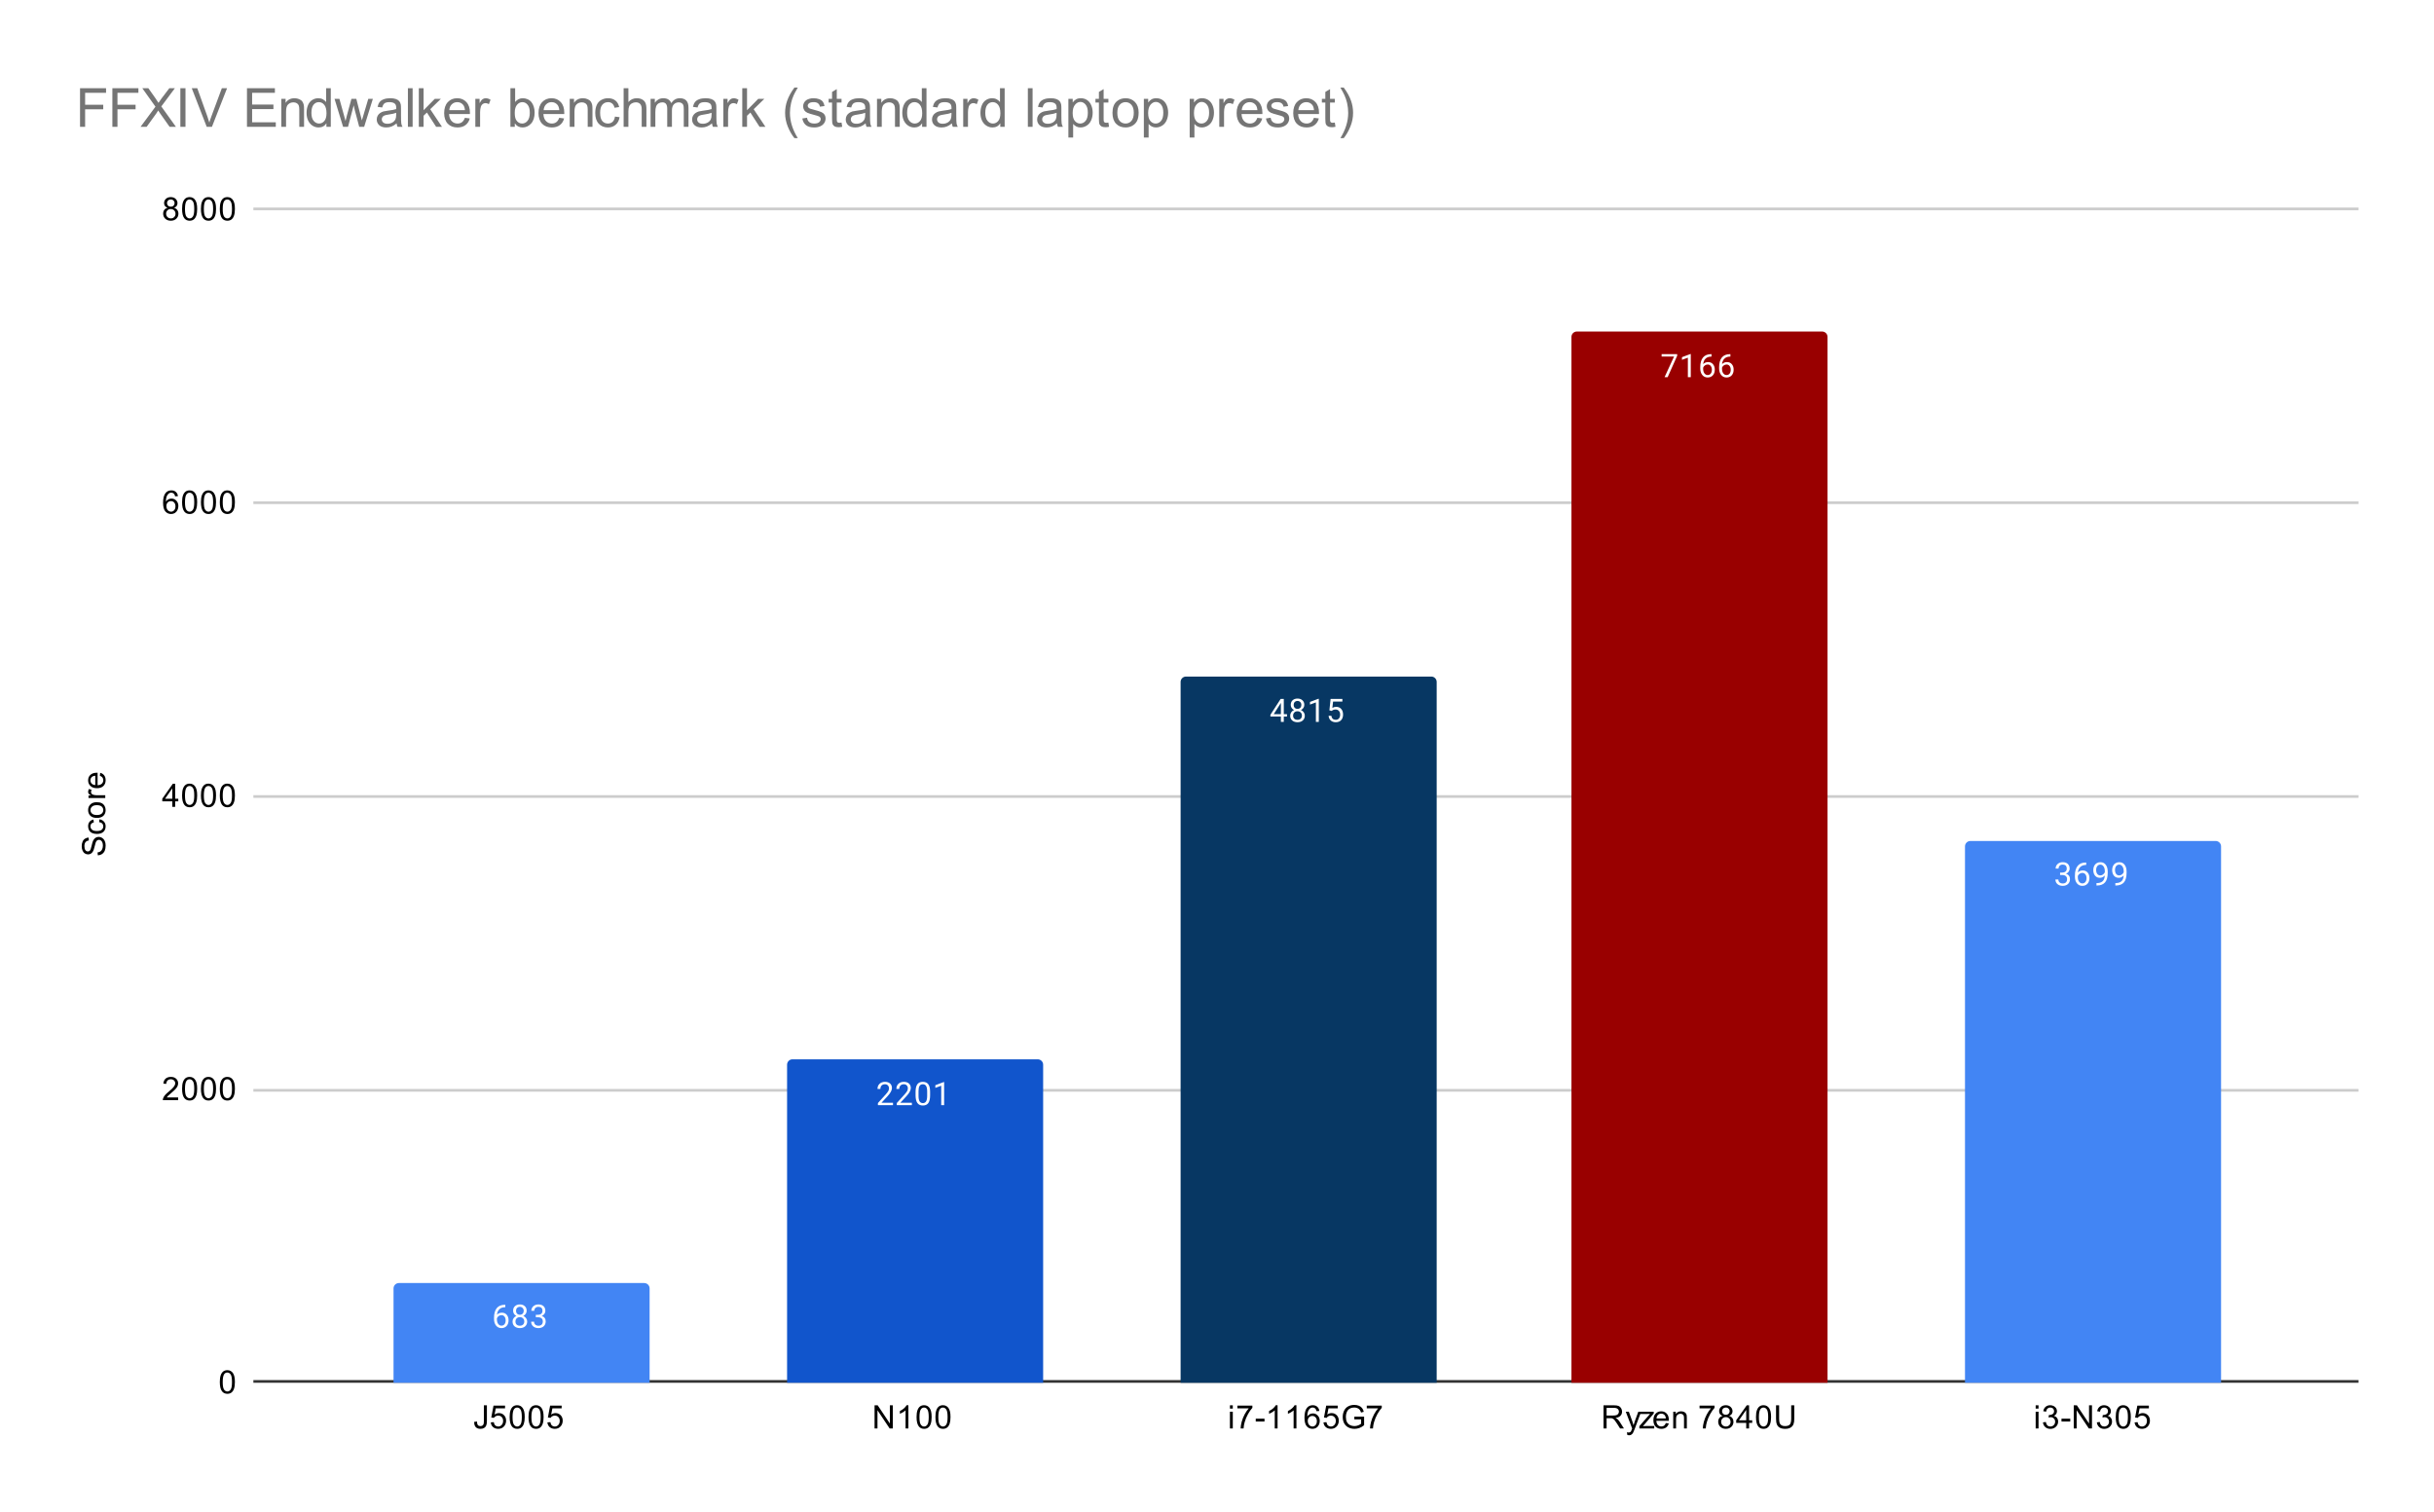
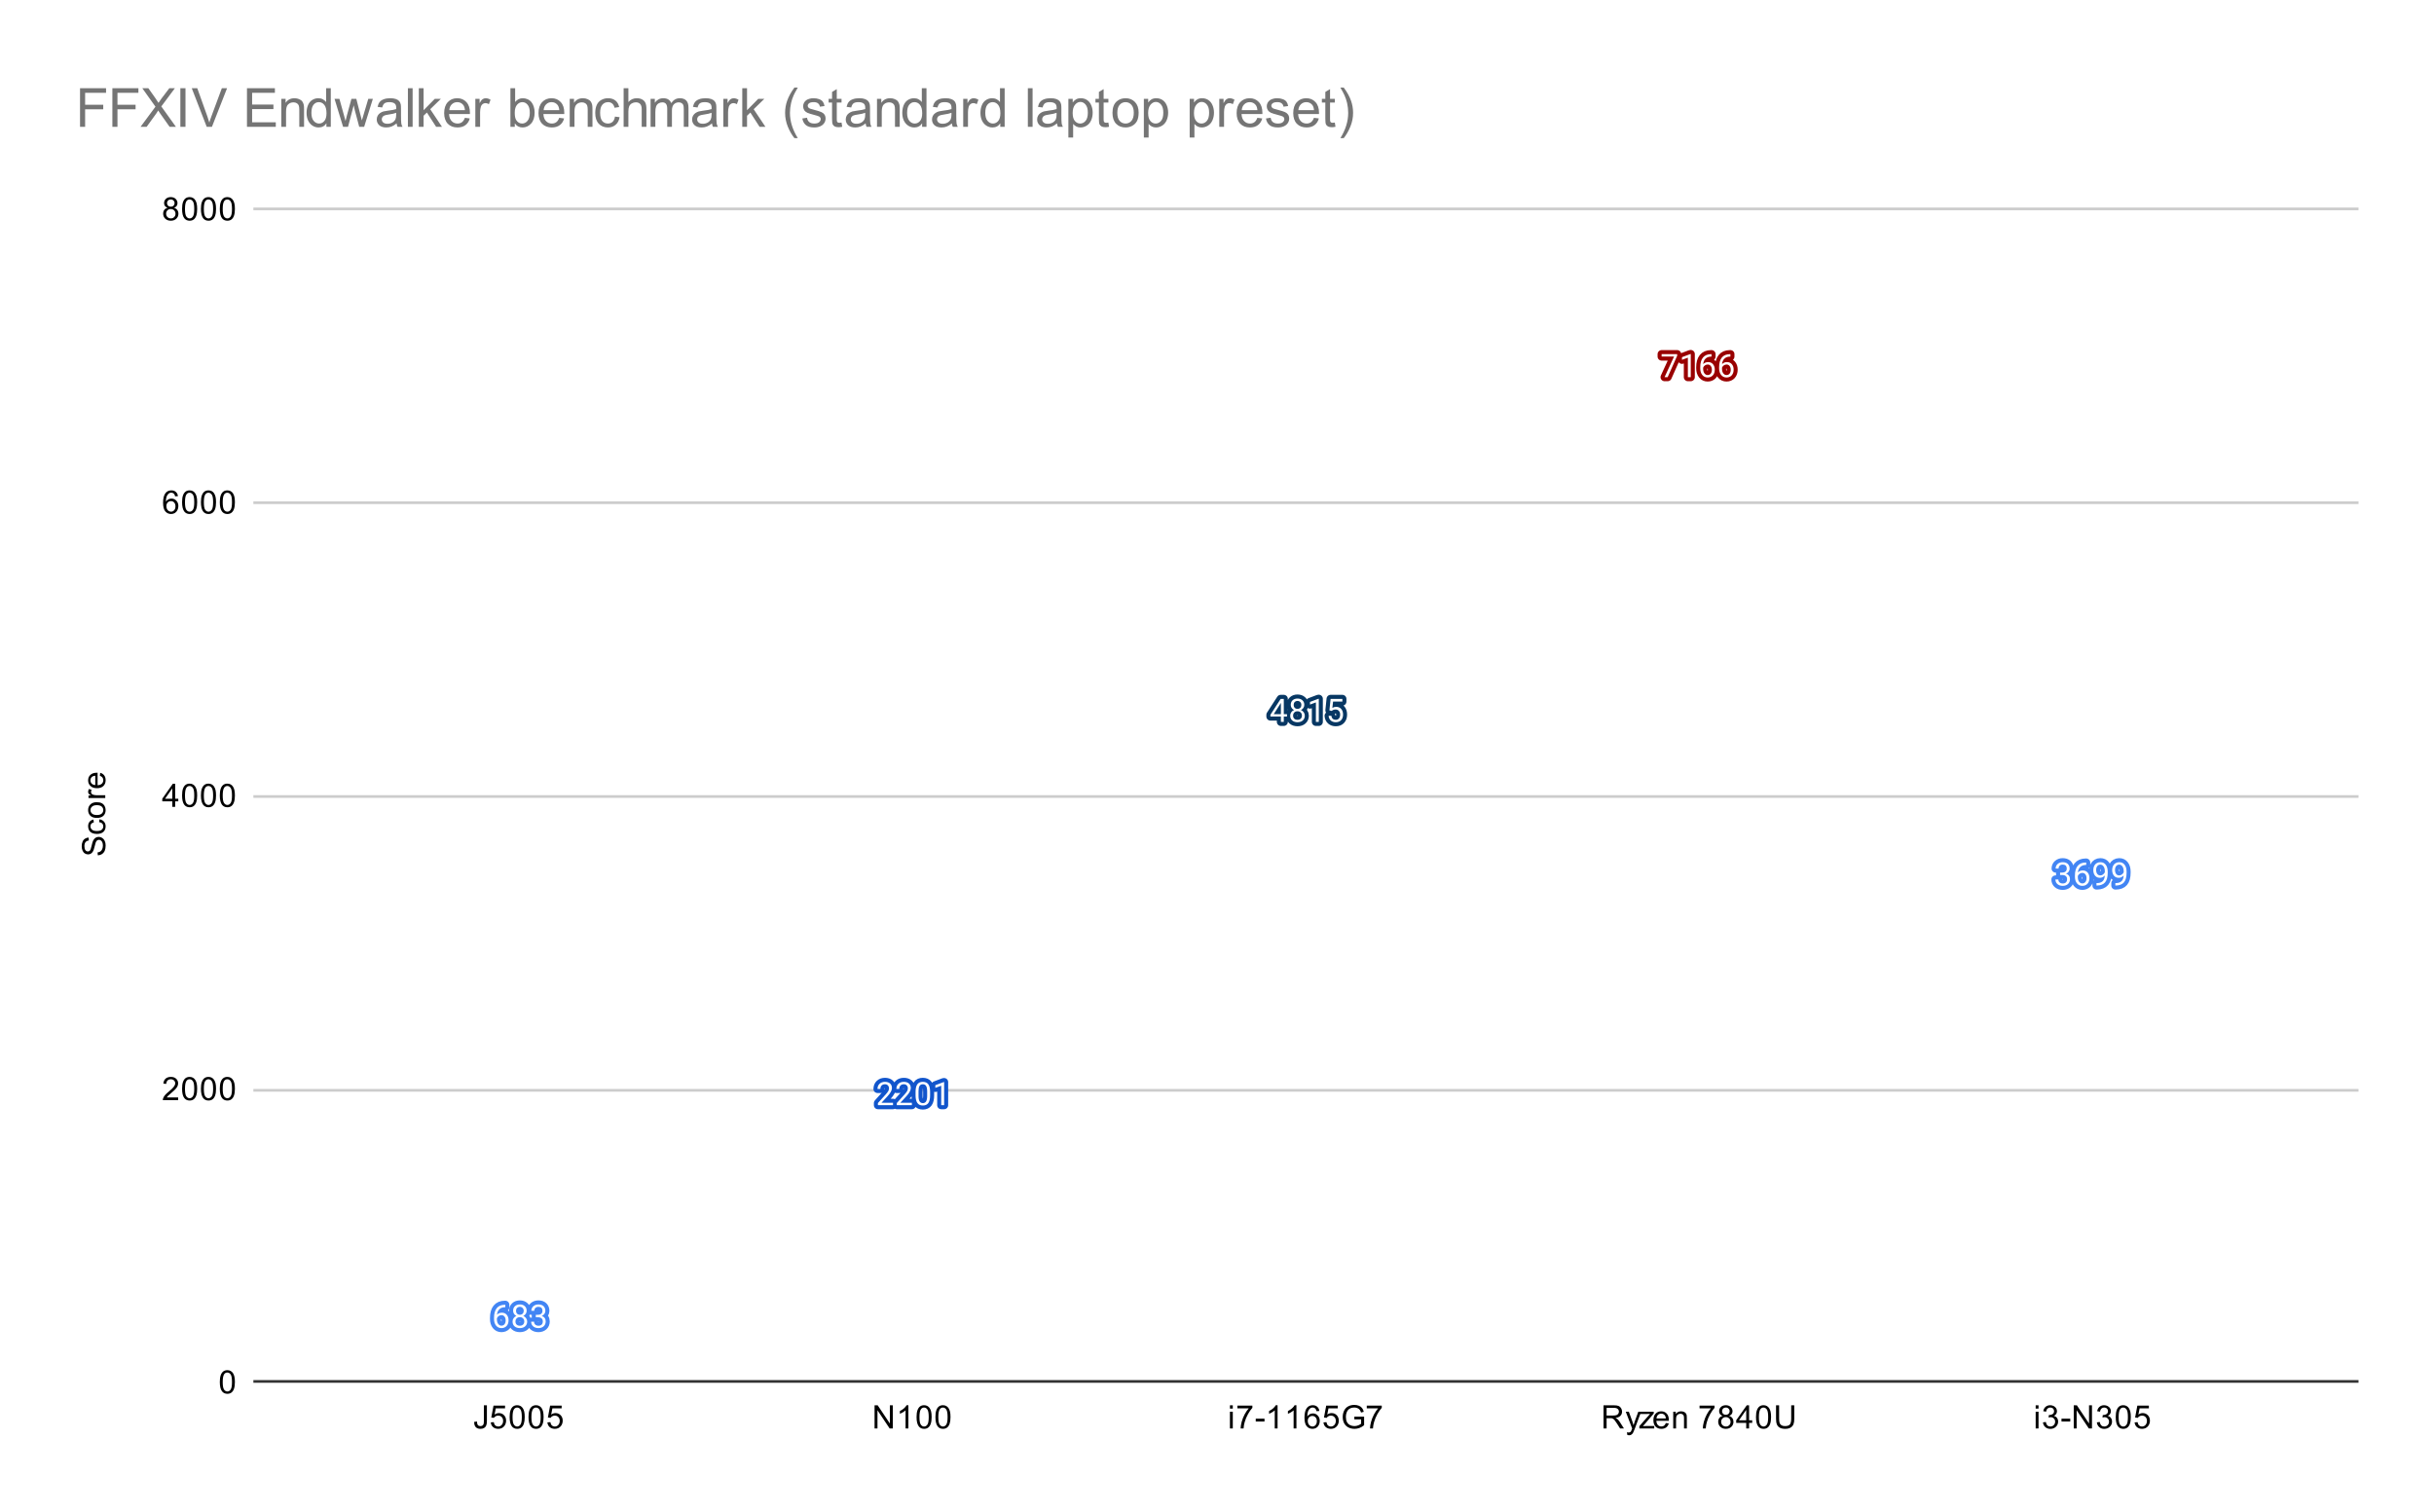
<svg xmlns="http://www.w3.org/2000/svg" version="1.1" viewBox="0.0 0.0 903.0 561.0" fill="none" stroke="none" stroke-linecap="square" stroke-miterlimit="10" width="903" height="561">
  <path fill="#ffffff" d="M0 0L903.0 0L903.0 561.0L0 561.0L0 0Z" fill-rule="nonzero" />
  <path stroke="#333333" stroke-width="1.0" stroke-linecap="butt" d="M94.5 512.5L874.5 512.5" fill-rule="nonzero" />
  <path stroke="#cccccc" stroke-width="1.0" stroke-linecap="butt" d="M94.5 404.5L874.5 404.5" fill-rule="nonzero" />
  <path stroke="#cccccc" stroke-width="1.0" stroke-linecap="butt" d="M94.5 295.5L874.5 295.5" fill-rule="nonzero" />
  <path stroke="#cccccc" stroke-width="1.0" stroke-linecap="butt" d="M94.5 186.5L874.5 186.5" fill-rule="nonzero" />
  <path stroke="#cccccc" stroke-width="1.0" stroke-linecap="butt" d="M94.5 77.5L874.5 77.5" fill-rule="nonzero" />
  <clipPath id="id_0">
-     <path d="M94.05 77.75L874.95 77.75L874.95 512.95L94.05 512.95L94.05 77.75Z" clip-rule="nonzero" />
-   </clipPath>
+     </clipPath>
  <path stroke="#000000" stroke-width="2.0" stroke-linecap="butt" stroke-opacity="0.0" clip-path="url(#id_0)" d="M241.0 513.0L146.0 513.0L146.0 478.0C146.0 476.895 146.895 476.0 148.0 476.0L239.0 476.0C240.105 476.0 241.0 476.895 241.0 478.0Z" fill-rule="nonzero" />
  <path fill="#4285f4" clip-path="url(#id_0)" d="M241.0 513.0L146.0 513.0L146.0 478.0C146.0 476.895 146.895 476.0 148.0 476.0L239.0 476.0C240.105 476.0 241.0 476.895 241.0 478.0Z" fill-rule="nonzero" />
  <path stroke="#000000" stroke-width="2.0" stroke-linecap="butt" stroke-opacity="0.0" clip-path="url(#id_0)" d="M387.0 513.0L292.0 513.0L292.0 395.0C292.0 393.895 292.895 393.0 294.0 393.0L385.0 393.0C386.105 393.0 387.0 393.895 387.0 395.0Z" fill-rule="nonzero" />
  <path fill="#1155cc" clip-path="url(#id_0)" d="M387.0 513.0L292.0 513.0L292.0 395.0C292.0 393.895 292.895 393.0 294.0 393.0L385.0 393.0C386.105 393.0 387.0 393.895 387.0 395.0Z" fill-rule="nonzero" />
  <path stroke="#000000" stroke-width="2.0" stroke-linecap="butt" stroke-opacity="0.0" clip-path="url(#id_0)" d="M533.0 513.0L438.0 513.0L438.0 253.0C438.0 251.895 438.895 251.0 440.0 251.0L531.0 251.0C532.105 251.0 533.0 251.895 533.0 253.0Z" fill-rule="nonzero" />
  <path fill="#073763" clip-path="url(#id_0)" d="M533.0 513.0L438.0 513.0L438.0 253.0C438.0 251.895 438.895 251.0 440.0 251.0L531.0 251.0C532.105 251.0 533.0 251.895 533.0 253.0Z" fill-rule="nonzero" />
  <path stroke="#000000" stroke-width="2.0" stroke-linecap="butt" stroke-opacity="0.0" clip-path="url(#id_0)" d="M678.0 513.0L583.0 513.0L583.0 125.0C583.0 123.895 583.895 123.0 585.0 123.0L676.0 123.0C677.105 123.0 678.0 123.895 678.0 125.0Z" fill-rule="nonzero" />
  <path fill="#990000" clip-path="url(#id_0)" d="M678.0 513.0L583.0 513.0L583.0 125.0C583.0 123.895 583.895 123.0 585.0 123.0L676.0 123.0C677.105 123.0 678.0 123.895 678.0 125.0Z" fill-rule="nonzero" />
  <path stroke="#000000" stroke-width="2.0" stroke-linecap="butt" stroke-opacity="0.0" clip-path="url(#id_0)" d="M824.0 513.0L729.0 513.0L729.0 314.0C729.0 312.895 729.895 312.0 731.0 312.0L822.0 312.0C823.105 312.0 824.0 312.895 824.0 314.0Z" fill-rule="nonzero" />
  <path fill="#4285f4" clip-path="url(#id_0)" d="M824.0 513.0L729.0 513.0L729.0 314.0C729.0 312.895 729.895 312.0 731.0 312.0L822.0 312.0C823.105 312.0 824.0 312.895 824.0 314.0Z" fill-rule="nonzero" />
  <path stroke="#4285f4" stroke-width="3.0" stroke-linejoin="round" stroke-linecap="round" d="M187.469 484.064L187.469 484.97L187.266 484.97Q186.0 485.001 185.25 485.735Q184.5 486.454 184.375 487.767Q185.062 487.001 186.219 487.001Q187.328 487.001 188.0 487.782Q188.672 488.564 188.672 489.814Q188.672 491.126 187.953 491.923Q187.234 492.72 186.016 492.72Q184.797 492.72 184.031 491.782Q183.281 490.829 183.281 489.345L183.281 488.939Q183.281 486.579 184.281 485.329Q185.281 484.079 187.266 484.064L187.469 484.064ZM186.047 487.907Q185.484 487.907 185.016 488.235Q184.547 488.564 184.359 489.079L184.359 489.47Q184.359 490.532 184.828 491.173Q185.312 491.814 186.016 491.814Q186.75 491.814 187.172 491.282Q187.594 490.735 187.594 489.86Q187.594 488.985 187.172 488.454Q186.75 487.907 186.047 487.907ZM195.391 486.282Q195.391 486.923 195.047 487.423Q194.703 487.923 194.141 488.204Q194.797 488.485 195.188 489.048Q195.578 489.595 195.578 490.298Q195.578 491.392 194.828 492.064Q194.094 492.72 192.875 492.72Q191.641 492.72 190.891 492.064Q190.156 491.392 190.156 490.298Q190.156 489.595 190.531 489.048Q190.906 488.485 191.578 488.204Q191.016 487.923 190.688 487.423Q190.359 486.923 190.359 486.282Q190.359 485.204 191.047 484.579Q191.734 483.939 192.875 483.939Q194.0 483.939 194.688 484.579Q195.391 485.204 195.391 486.282ZM194.5 490.267Q194.5 489.548 194.047 489.11Q193.594 488.657 192.859 488.657Q192.125 488.657 191.672 489.11Q191.234 489.548 191.234 490.282Q191.234 491.001 191.672 491.423Q192.109 491.829 192.875 491.829Q193.625 491.829 194.062 491.407Q194.5 490.985 194.5 490.267ZM192.875 484.829Q192.234 484.829 191.828 485.235Q191.438 485.626 191.438 486.314Q191.438 486.954 191.828 487.36Q192.219 487.767 192.859 487.767Q193.516 487.767 193.906 487.36Q194.297 486.954 194.297 486.314Q194.297 485.657 193.891 485.251Q193.484 484.829 192.875 484.829ZM198.781 487.798L199.594 487.798Q200.375 487.782 200.812 487.392Q201.25 487.001 201.25 486.329Q201.25 484.829 199.75 484.829Q199.047 484.829 198.625 485.235Q198.219 485.642 198.219 486.298L197.125 486.298Q197.125 485.282 197.859 484.61Q198.609 483.939 199.75 483.939Q200.953 483.939 201.641 484.579Q202.328 485.22 202.328 486.36Q202.328 486.923 201.969 487.439Q201.609 487.954 200.984 488.22Q201.688 488.439 202.062 488.954Q202.453 489.47 202.453 490.22Q202.453 491.36 201.703 492.048Q200.953 492.72 199.75 492.72Q198.562 492.72 197.797 492.064Q197.047 491.407 197.047 490.345L198.141 490.345Q198.141 491.017 198.578 491.423Q199.016 491.829 199.766 491.829Q200.547 491.829 200.953 491.423Q201.375 491.001 201.375 490.235Q201.375 489.501 200.922 489.11Q200.469 488.704 199.594 488.689L198.781 488.689L198.781 487.798Z" fill-rule="nonzero" />
  <path fill="#ffffff" d="M187.469 484.064L187.469 484.97L187.266 484.97Q186.0 485.001 185.25 485.735Q184.5 486.454 184.375 487.767Q185.062 487.001 186.219 487.001Q187.328 487.001 188.0 487.782Q188.672 488.564 188.672 489.814Q188.672 491.126 187.953 491.923Q187.234 492.72 186.016 492.72Q184.797 492.72 184.031 491.782Q183.281 490.829 183.281 489.345L183.281 488.939Q183.281 486.579 184.281 485.329Q185.281 484.079 187.266 484.064L187.469 484.064ZM186.047 487.907Q185.484 487.907 185.016 488.235Q184.547 488.564 184.359 489.079L184.359 489.47Q184.359 490.532 184.828 491.173Q185.312 491.814 186.016 491.814Q186.75 491.814 187.172 491.282Q187.594 490.735 187.594 489.86Q187.594 488.985 187.172 488.454Q186.75 487.907 186.047 487.907ZM195.391 486.282Q195.391 486.923 195.047 487.423Q194.703 487.923 194.141 488.204Q194.797 488.485 195.188 489.048Q195.578 489.595 195.578 490.298Q195.578 491.392 194.828 492.064Q194.094 492.72 192.875 492.72Q191.641 492.72 190.891 492.064Q190.156 491.392 190.156 490.298Q190.156 489.595 190.531 489.048Q190.906 488.485 191.578 488.204Q191.016 487.923 190.688 487.423Q190.359 486.923 190.359 486.282Q190.359 485.204 191.047 484.579Q191.734 483.939 192.875 483.939Q194.0 483.939 194.688 484.579Q195.391 485.204 195.391 486.282ZM194.5 490.267Q194.5 489.548 194.047 489.11Q193.594 488.657 192.859 488.657Q192.125 488.657 191.672 489.11Q191.234 489.548 191.234 490.282Q191.234 491.001 191.672 491.423Q192.109 491.829 192.875 491.829Q193.625 491.829 194.062 491.407Q194.5 490.985 194.5 490.267ZM192.875 484.829Q192.234 484.829 191.828 485.235Q191.438 485.626 191.438 486.314Q191.438 486.954 191.828 487.36Q192.219 487.767 192.859 487.767Q193.516 487.767 193.906 487.36Q194.297 486.954 194.297 486.314Q194.297 485.657 193.891 485.251Q193.484 484.829 192.875 484.829ZM198.781 487.798L199.594 487.798Q200.375 487.782 200.812 487.392Q201.25 487.001 201.25 486.329Q201.25 484.829 199.75 484.829Q199.047 484.829 198.625 485.235Q198.219 485.642 198.219 486.298L197.125 486.298Q197.125 485.282 197.859 484.61Q198.609 483.939 199.75 483.939Q200.953 483.939 201.641 484.579Q202.328 485.22 202.328 486.36Q202.328 486.923 201.969 487.439Q201.609 487.954 200.984 488.22Q201.688 488.439 202.062 488.954Q202.453 489.47 202.453 490.22Q202.453 491.36 201.703 492.048Q200.953 492.72 199.75 492.72Q198.562 492.72 197.797 492.064Q197.047 491.407 197.047 490.345L198.141 490.345Q198.141 491.017 198.578 491.423Q199.016 491.829 199.766 491.829Q200.547 491.829 200.953 491.423Q201.375 491.001 201.375 490.235Q201.375 489.501 200.922 489.11Q200.469 488.704 199.594 488.689L198.781 488.689L198.781 487.798Z" fill-rule="nonzero" />
  <path stroke="#1155cc" stroke-width="3.0" stroke-linejoin="round" stroke-linecap="round" d="M331.297 410.016L325.703 410.016L325.703 409.234L328.656 405.953Q329.312 405.203 329.562 404.75Q329.812 404.281 329.812 403.781Q329.812 403.109 329.406 402.687Q329.016 402.25 328.328 402.25Q327.531 402.25 327.078 402.719Q326.625 403.172 326.625 404L325.547 404Q325.547 402.812 326.297 402.094Q327.062 401.359 328.328 401.359Q329.531 401.359 330.219 401.984Q330.906 402.609 330.906 403.656Q330.906 404.906 329.297 406.656L327.016 409.125L331.297 409.125L331.297 410.016ZM338.297 410.016L332.703 410.016L332.703 409.234L335.656 405.953Q336.312 405.203 336.562 404.75Q336.812 404.281 336.812 403.781Q336.812 403.109 336.406 402.687Q336.016 402.25 335.328 402.25Q334.531 402.25 334.078 402.719Q333.625 403.172 333.625 404L332.547 404Q332.547 402.812 333.297 402.094Q334.062 401.359 335.328 401.359Q336.531 401.359 337.219 401.984Q337.906 402.609 337.906 403.656Q337.906 404.906 336.297 406.656L334.016 409.125L338.297 409.125L338.297 410.016ZM345.062 406.375Q345.062 408.281 344.406 409.219Q343.766 410.141 342.375 410.141Q341.016 410.141 340.359 409.234Q339.703 408.328 339.672 406.516L339.672 405.078Q339.672 403.187 340.312 402.281Q340.969 401.359 342.359 401.359Q343.734 401.359 344.391 402.25Q345.047 403.125 345.062 404.969L345.062 406.375ZM343.969 404.891Q343.969 403.516 343.578 402.891Q343.203 402.25 342.359 402.25Q341.531 402.25 341.141 402.891Q340.766 403.516 340.766 404.812L340.766 406.547Q340.766 407.922 341.156 408.594Q341.562 409.25 342.375 409.25Q343.172 409.25 343.562 408.625Q343.953 408 343.969 406.672L343.969 404.891ZM350.266 410.016L349.188 410.016L349.188 402.797L347.0 403.594L347.0 402.609L350.109 401.437L350.266 401.437L350.266 410.016Z" fill-rule="nonzero" />
  <path fill="#ffffff" d="M331.297 410.016L325.703 410.016L325.703 409.234L328.656 405.953Q329.312 405.203 329.562 404.75Q329.812 404.281 329.812 403.781Q329.812 403.109 329.406 402.687Q329.016 402.25 328.328 402.25Q327.531 402.25 327.078 402.719Q326.625 403.172 326.625 404L325.547 404Q325.547 402.812 326.297 402.094Q327.062 401.359 328.328 401.359Q329.531 401.359 330.219 401.984Q330.906 402.609 330.906 403.656Q330.906 404.906 329.297 406.656L327.016 409.125L331.297 409.125L331.297 410.016ZM338.297 410.016L332.703 410.016L332.703 409.234L335.656 405.953Q336.312 405.203 336.562 404.75Q336.812 404.281 336.812 403.781Q336.812 403.109 336.406 402.687Q336.016 402.25 335.328 402.25Q334.531 402.25 334.078 402.719Q333.625 403.172 333.625 404L332.547 404Q332.547 402.812 333.297 402.094Q334.062 401.359 335.328 401.359Q336.531 401.359 337.219 401.984Q337.906 402.609 337.906 403.656Q337.906 404.906 336.297 406.656L334.016 409.125L338.297 409.125L338.297 410.016ZM345.062 406.375Q345.062 408.281 344.406 409.219Q343.766 410.141 342.375 410.141Q341.016 410.141 340.359 409.234Q339.703 408.328 339.672 406.516L339.672 405.078Q339.672 403.187 340.312 402.281Q340.969 401.359 342.359 401.359Q343.734 401.359 344.391 402.25Q345.047 403.125 345.062 404.969L345.062 406.375ZM343.969 404.891Q343.969 403.516 343.578 402.891Q343.203 402.25 342.359 402.25Q341.531 402.25 341.141 402.891Q340.766 403.516 340.766 404.812L340.766 406.547Q340.766 407.922 341.156 408.594Q341.562 409.25 342.375 409.25Q343.172 409.25 343.562 408.625Q343.953 408 343.969 406.672L343.969 404.891ZM350.266 410.016L349.188 410.016L349.188 402.797L347.0 403.594L347.0 402.609L350.109 401.437L350.266 401.437L350.266 410.016Z" fill-rule="nonzero" />
  <path stroke="#073763" stroke-width="3.0" stroke-linejoin="round" stroke-linecap="round" d="M476.281 264.955L477.469 264.955L477.469 265.83L476.281 265.83L476.281 267.814L475.203 267.814L475.203 265.83L471.312 265.83L471.312 265.189L475.125 259.283L476.281 259.283L476.281 264.955ZM472.547 264.955L475.203 264.955L475.203 260.767L475.062 261.002L472.547 264.955ZM483.891 261.502Q483.891 262.142 483.547 262.642Q483.203 263.142 482.641 263.423Q483.297 263.705 483.688 264.267Q484.078 264.814 484.078 265.517Q484.078 266.611 483.328 267.283Q482.594 267.939 481.375 267.939Q480.141 267.939 479.391 267.283Q478.656 266.611 478.656 265.517Q478.656 264.814 479.031 264.267Q479.406 263.705 480.078 263.423Q479.516 263.142 479.188 262.642Q478.859 262.142 478.859 261.502Q478.859 260.423 479.547 259.798Q480.234 259.158 481.375 259.158Q482.5 259.158 483.188 259.798Q483.891 260.423 483.891 261.502ZM483.0 265.486Q483.0 264.767 482.547 264.33Q482.094 263.877 481.359 263.877Q480.625 263.877 480.172 264.33Q479.734 264.767 479.734 265.502Q479.734 266.22 480.172 266.642Q480.609 267.048 481.375 267.048Q482.125 267.048 482.562 266.627Q483.0 266.205 483.0 265.486ZM481.375 260.048Q480.734 260.048 480.328 260.455Q479.938 260.845 479.938 261.533Q479.938 262.173 480.328 262.58Q480.719 262.986 481.359 262.986Q482.016 262.986 482.406 262.58Q482.797 262.173 482.797 261.533Q482.797 260.877 482.391 260.47Q481.984 260.048 481.375 260.048ZM489.266 267.814L488.188 267.814L488.188 260.595L486.0 261.392L486.0 260.408L489.109 259.236L489.266 259.236L489.266 267.814ZM493.203 263.533L493.641 259.283L498.016 259.283L498.016 260.283L494.562 260.283L494.297 262.611Q494.938 262.236 495.734 262.236Q496.891 262.236 497.578 263.017Q498.266 263.783 498.266 265.095Q498.266 266.408 497.547 267.173Q496.844 267.939 495.562 267.939Q494.438 267.939 493.719 267.314Q493.0 266.673 492.906 265.564L493.922 265.564Q494.031 266.298 494.453 266.673Q494.875 267.048 495.562 267.048Q496.312 267.048 496.75 266.533Q497.188 266.017 497.188 265.111Q497.188 264.252 496.719 263.736Q496.25 263.22 495.469 263.22Q494.766 263.22 494.359 263.517L494.078 263.752L493.203 263.533Z" fill-rule="nonzero" />
  <path fill="#ffffff" d="M476.281 264.955L477.469 264.955L477.469 265.83L476.281 265.83L476.281 267.814L475.203 267.814L475.203 265.83L471.312 265.83L471.312 265.189L475.125 259.283L476.281 259.283L476.281 264.955ZM472.547 264.955L475.203 264.955L475.203 260.767L475.062 261.002L472.547 264.955ZM483.891 261.502Q483.891 262.142 483.547 262.642Q483.203 263.142 482.641 263.423Q483.297 263.705 483.688 264.267Q484.078 264.814 484.078 265.517Q484.078 266.611 483.328 267.283Q482.594 267.939 481.375 267.939Q480.141 267.939 479.391 267.283Q478.656 266.611 478.656 265.517Q478.656 264.814 479.031 264.267Q479.406 263.705 480.078 263.423Q479.516 263.142 479.188 262.642Q478.859 262.142 478.859 261.502Q478.859 260.423 479.547 259.798Q480.234 259.158 481.375 259.158Q482.5 259.158 483.188 259.798Q483.891 260.423 483.891 261.502ZM483.0 265.486Q483.0 264.767 482.547 264.33Q482.094 263.877 481.359 263.877Q480.625 263.877 480.172 264.33Q479.734 264.767 479.734 265.502Q479.734 266.22 480.172 266.642Q480.609 267.048 481.375 267.048Q482.125 267.048 482.562 266.627Q483.0 266.205 483.0 265.486ZM481.375 260.048Q480.734 260.048 480.328 260.455Q479.938 260.845 479.938 261.533Q479.938 262.173 480.328 262.58Q480.719 262.986 481.359 262.986Q482.016 262.986 482.406 262.58Q482.797 262.173 482.797 261.533Q482.797 260.877 482.391 260.47Q481.984 260.048 481.375 260.048ZM489.266 267.814L488.188 267.814L488.188 260.595L486.0 261.392L486.0 260.408L489.109 259.236L489.266 259.236L489.266 267.814ZM493.203 263.533L493.641 259.283L498.016 259.283L498.016 260.283L494.562 260.283L494.297 262.611Q494.938 262.236 495.734 262.236Q496.891 262.236 497.578 263.017Q498.266 263.783 498.266 265.095Q498.266 266.408 497.547 267.173Q496.844 267.939 495.562 267.939Q494.438 267.939 493.719 267.314Q493.0 266.673 492.906 265.564L493.922 265.564Q494.031 266.298 494.453 266.673Q494.875 267.048 495.562 267.048Q496.312 267.048 496.75 266.533Q497.188 266.017 497.188 265.111Q497.188 264.252 496.719 263.736Q496.25 263.22 495.469 263.22Q494.766 263.22 494.359 263.517L494.078 263.752L493.203 263.533Z" fill-rule="nonzero" />
  <path stroke="#990000" stroke-width="3.0" stroke-linejoin="round" stroke-linecap="round" d="M622.219 131.998L618.688 139.92L617.547 139.92L621.062 132.279L616.453 132.279L616.453 131.388L622.219 131.388L622.219 131.998ZM627.266 139.92L626.188 139.92L626.188 132.701L624.0 133.498L624.0 132.513L627.109 131.341L627.266 131.341L627.266 139.92ZM634.969 131.388L634.969 132.295L634.766 132.295Q633.5 132.326 632.75 133.06Q632.0 133.779 631.875 135.091Q632.562 134.326 633.719 134.326Q634.828 134.326 635.5 135.107Q636.172 135.888 636.172 137.138Q636.172 138.451 635.453 139.248Q634.734 140.045 633.516 140.045Q632.297 140.045 631.531 139.107Q630.781 138.154 630.781 136.67L630.781 136.263Q630.781 133.904 631.781 132.654Q632.781 131.404 634.766 131.388L634.969 131.388ZM633.547 135.232Q632.984 135.232 632.516 135.56Q632.047 135.888 631.859 136.404L631.859 136.795Q631.859 137.857 632.328 138.498Q632.812 139.138 633.516 139.138Q634.25 139.138 634.672 138.607Q635.094 138.06 635.094 137.185Q635.094 136.31 634.672 135.779Q634.25 135.232 633.547 135.232ZM641.969 131.388L641.969 132.295L641.766 132.295Q640.5 132.326 639.75 133.06Q639.0 133.779 638.875 135.091Q639.562 134.326 640.719 134.326Q641.828 134.326 642.5 135.107Q643.172 135.888 643.172 137.138Q643.172 138.451 642.453 139.248Q641.734 140.045 640.516 140.045Q639.297 140.045 638.531 139.107Q637.781 138.154 637.781 136.67L637.781 136.263Q637.781 133.904 638.781 132.654Q639.781 131.404 641.766 131.388L641.969 131.388ZM640.547 135.232Q639.984 135.232 639.516 135.56Q639.047 135.888 638.859 136.404L638.859 136.795Q638.859 137.857 639.328 138.498Q639.812 139.138 640.516 139.138Q641.25 139.138 641.672 138.607Q642.094 138.06 642.094 137.185Q642.094 136.31 641.672 135.779Q641.25 135.232 640.547 135.232Z" fill-rule="nonzero" />
  <path fill="#ffffff" d="M622.219 131.998L618.688 139.92L617.547 139.92L621.062 132.279L616.453 132.279L616.453 131.388L622.219 131.388L622.219 131.998ZM627.266 139.92L626.188 139.92L626.188 132.701L624.0 133.498L624.0 132.513L627.109 131.341L627.266 131.341L627.266 139.92ZM634.969 131.388L634.969 132.295L634.766 132.295Q633.5 132.326 632.75 133.06Q632.0 133.779 631.875 135.091Q632.562 134.326 633.719 134.326Q634.828 134.326 635.5 135.107Q636.172 135.888 636.172 137.138Q636.172 138.451 635.453 139.248Q634.734 140.045 633.516 140.045Q632.297 140.045 631.531 139.107Q630.781 138.154 630.781 136.67L630.781 136.263Q630.781 133.904 631.781 132.654Q632.781 131.404 634.766 131.388L634.969 131.388ZM633.547 135.232Q632.984 135.232 632.516 135.56Q632.047 135.888 631.859 136.404L631.859 136.795Q631.859 137.857 632.328 138.498Q632.812 139.138 633.516 139.138Q634.25 139.138 634.672 138.607Q635.094 138.06 635.094 137.185Q635.094 136.31 634.672 135.779Q634.25 135.232 633.547 135.232ZM641.969 131.388L641.969 132.295L641.766 132.295Q640.5 132.326 639.75 133.06Q639.0 133.779 638.875 135.091Q639.562 134.326 640.719 134.326Q641.828 134.326 642.5 135.107Q643.172 135.888 643.172 137.138Q643.172 138.451 642.453 139.248Q641.734 140.045 640.516 140.045Q639.297 140.045 638.531 139.107Q637.781 138.154 637.781 136.67L637.781 136.263Q637.781 133.904 638.781 132.654Q639.781 131.404 641.766 131.388L641.969 131.388ZM640.547 135.232Q639.984 135.232 639.516 135.56Q639.047 135.888 638.859 136.404L638.859 136.795Q638.859 137.857 639.328 138.498Q639.812 139.138 640.516 139.138Q641.25 139.138 641.672 138.607Q642.094 138.06 642.094 137.185Q642.094 136.31 641.672 135.779Q641.25 135.232 640.547 135.232Z" fill-rule="nonzero" />
  <path stroke="#4285f4" stroke-width="3.0" stroke-linejoin="round" stroke-linecap="round" d="M764.281 323.728L765.094 323.728Q765.875 323.712 766.312 323.321Q766.75 322.931 766.75 322.259Q766.75 320.759 765.25 320.759Q764.547 320.759 764.125 321.165Q763.719 321.571 763.719 322.228L762.625 322.228Q762.625 321.212 763.359 320.54Q764.109 319.868 765.25 319.868Q766.453 319.868 767.141 320.509Q767.828 321.149 767.828 322.29Q767.828 322.853 767.469 323.368Q767.109 323.884 766.484 324.149Q767.188 324.368 767.562 324.884Q767.953 325.399 767.953 326.149Q767.953 327.29 767.203 327.978Q766.453 328.649 765.25 328.649Q764.062 328.649 763.297 327.993Q762.547 327.337 762.547 326.274L763.641 326.274Q763.641 326.946 764.078 327.353Q764.516 327.759 765.266 327.759Q766.047 327.759 766.453 327.353Q766.875 326.931 766.875 326.165Q766.875 325.431 766.422 325.04Q765.969 324.634 765.094 324.618L764.281 324.618L764.281 323.728ZM773.969 319.993L773.969 320.899L773.766 320.899Q772.5 320.931 771.75 321.665Q771.0 322.384 770.875 323.696Q771.562 322.931 772.719 322.931Q773.828 322.931 774.5 323.712Q775.172 324.493 775.172 325.743Q775.172 327.056 774.453 327.853Q773.734 328.649 772.516 328.649Q771.297 328.649 770.531 327.712Q769.781 326.759 769.781 325.274L769.781 324.868Q769.781 322.509 770.781 321.259Q771.781 320.009 773.766 319.993L773.969 319.993ZM772.547 323.837Q771.984 323.837 771.516 324.165Q771.047 324.493 770.859 325.009L770.859 325.399Q770.859 326.462 771.328 327.103Q771.812 327.743 772.516 327.743Q773.25 327.743 773.672 327.212Q774.094 326.665 774.094 325.79Q774.094 324.915 773.672 324.384Q773.25 323.837 772.547 323.837ZM780.859 324.774Q780.531 325.181 780.047 325.431Q779.578 325.665 779.016 325.665Q778.281 325.665 777.734 325.306Q777.188 324.946 776.891 324.29Q776.594 323.618 776.594 322.821Q776.594 321.978 776.906 321.29Q777.234 320.603 777.828 320.243Q778.438 319.868 779.234 319.868Q780.5 319.868 781.219 320.821Q781.953 321.774 781.953 323.399L781.953 323.712Q781.953 326.212 780.969 327.353Q779.984 328.493 778.0 328.524L777.781 328.524L777.781 327.618L778.016 327.618Q779.359 327.587 780.078 326.915Q780.797 326.243 780.859 324.774ZM779.188 324.774Q779.734 324.774 780.188 324.446Q780.656 324.103 780.875 323.618L780.875 323.181Q780.875 322.118 780.406 321.446Q779.938 320.774 779.234 320.774Q778.516 320.774 778.078 321.321Q777.656 321.868 777.656 322.774Q777.656 323.649 778.062 324.212Q778.484 324.774 779.188 324.774ZM787.859 324.774Q787.531 325.181 787.047 325.431Q786.578 325.665 786.016 325.665Q785.281 325.665 784.734 325.306Q784.188 324.946 783.891 324.29Q783.594 323.618 783.594 322.821Q783.594 321.978 783.906 321.29Q784.234 320.603 784.828 320.243Q785.438 319.868 786.234 319.868Q787.5 319.868 788.219 320.821Q788.953 321.774 788.953 323.399L788.953 323.712Q788.953 326.212 787.969 327.353Q786.984 328.493 785.0 328.524L784.781 328.524L784.781 327.618L785.016 327.618Q786.359 327.587 787.078 326.915Q787.797 326.243 787.859 324.774ZM786.188 324.774Q786.734 324.774 787.188 324.446Q787.656 324.103 787.875 323.618L787.875 323.181Q787.875 322.118 787.406 321.446Q786.938 320.774 786.234 320.774Q785.516 320.774 785.078 321.321Q784.656 321.868 784.656 322.774Q784.656 323.649 785.062 324.212Q785.484 324.774 786.188 324.774Z" fill-rule="nonzero" />
  <path fill="#ffffff" d="M764.281 323.728L765.094 323.728Q765.875 323.712 766.312 323.321Q766.75 322.931 766.75 322.259Q766.75 320.759 765.25 320.759Q764.547 320.759 764.125 321.165Q763.719 321.571 763.719 322.228L762.625 322.228Q762.625 321.212 763.359 320.54Q764.109 319.868 765.25 319.868Q766.453 319.868 767.141 320.509Q767.828 321.149 767.828 322.29Q767.828 322.853 767.469 323.368Q767.109 323.884 766.484 324.149Q767.188 324.368 767.562 324.884Q767.953 325.399 767.953 326.149Q767.953 327.29 767.203 327.978Q766.453 328.649 765.25 328.649Q764.062 328.649 763.297 327.993Q762.547 327.337 762.547 326.274L763.641 326.274Q763.641 326.946 764.078 327.353Q764.516 327.759 765.266 327.759Q766.047 327.759 766.453 327.353Q766.875 326.931 766.875 326.165Q766.875 325.431 766.422 325.04Q765.969 324.634 765.094 324.618L764.281 324.618L764.281 323.728ZM773.969 319.993L773.969 320.899L773.766 320.899Q772.5 320.931 771.75 321.665Q771.0 322.384 770.875 323.696Q771.562 322.931 772.719 322.931Q773.828 322.931 774.5 323.712Q775.172 324.493 775.172 325.743Q775.172 327.056 774.453 327.853Q773.734 328.649 772.516 328.649Q771.297 328.649 770.531 327.712Q769.781 326.759 769.781 325.274L769.781 324.868Q769.781 322.509 770.781 321.259Q771.781 320.009 773.766 319.993L773.969 319.993ZM772.547 323.837Q771.984 323.837 771.516 324.165Q771.047 324.493 770.859 325.009L770.859 325.399Q770.859 326.462 771.328 327.103Q771.812 327.743 772.516 327.743Q773.25 327.743 773.672 327.212Q774.094 326.665 774.094 325.79Q774.094 324.915 773.672 324.384Q773.25 323.837 772.547 323.837ZM780.859 324.774Q780.531 325.181 780.047 325.431Q779.578 325.665 779.016 325.665Q778.281 325.665 777.734 325.306Q777.188 324.946 776.891 324.29Q776.594 323.618 776.594 322.821Q776.594 321.978 776.906 321.29Q777.234 320.603 777.828 320.243Q778.438 319.868 779.234 319.868Q780.5 319.868 781.219 320.821Q781.953 321.774 781.953 323.399L781.953 323.712Q781.953 326.212 780.969 327.353Q779.984 328.493 778.0 328.524L777.781 328.524L777.781 327.618L778.016 327.618Q779.359 327.587 780.078 326.915Q780.797 326.243 780.859 324.774ZM779.188 324.774Q779.734 324.774 780.188 324.446Q780.656 324.103 780.875 323.618L780.875 323.181Q780.875 322.118 780.406 321.446Q779.938 320.774 779.234 320.774Q778.516 320.774 778.078 321.321Q777.656 321.868 777.656 322.774Q777.656 323.649 778.062 324.212Q778.484 324.774 779.188 324.774ZM787.859 324.774Q787.531 325.181 787.047 325.431Q786.578 325.665 786.016 325.665Q785.281 325.665 784.734 325.306Q784.188 324.946 783.891 324.29Q783.594 323.618 783.594 322.821Q783.594 321.978 783.906 321.29Q784.234 320.603 784.828 320.243Q785.438 319.868 786.234 319.868Q787.5 319.868 788.219 320.821Q788.953 321.774 788.953 323.399L788.953 323.712Q788.953 326.212 787.969 327.353Q786.984 328.493 785.0 328.524L784.781 328.524L784.781 327.618L785.016 327.618Q786.359 327.587 787.078 326.915Q787.797 326.243 787.859 324.774ZM786.188 324.774Q786.734 324.774 787.188 324.446Q787.656 324.103 787.875 323.618L787.875 323.181Q787.875 322.118 787.406 321.446Q786.938 320.774 786.234 320.774Q785.516 320.774 785.078 321.321Q784.656 321.868 784.656 322.774Q784.656 323.649 785.062 324.212Q785.484 324.774 786.188 324.774Z" fill-rule="nonzero" />
  <path fill="#000000" d="M36.284 317.303L36.191 316.241Q36.847 316.163 37.253 315.881Q37.659 315.6 37.925 315.022Q38.175 314.428 38.175 313.694Q38.175 313.053 37.988 312.553Q37.784 312.053 37.456 311.819Q37.113 311.569 36.722 311.569Q36.316 311.569 36.019 311.803Q35.706 312.038 35.503 312.569Q35.363 312.928 35.081 314.116Q34.8 315.288 34.55 315.756Q34.222 316.381 33.753 316.678Q33.269 316.975 32.675 316.975Q32.034 316.975 31.472 316.616Q30.894 316.241 30.613 315.538Q30.316 314.819 30.316 313.959Q30.316 313.006 30.628 312.272Q30.925 311.538 31.534 311.147Q32.128 310.756 32.878 310.725L32.956 311.819Q32.144 311.913 31.738 312.428Q31.316 312.928 31.316 313.913Q31.316 314.944 31.691 315.413Q32.066 315.881 32.597 315.881Q33.066 315.881 33.363 315.553Q33.659 315.225 33.972 313.85Q34.284 312.459 34.519 311.944Q34.878 311.194 35.409 310.834Q35.925 310.475 36.628 310.475Q37.316 310.475 37.925 310.866Q38.519 311.256 38.863 311.991Q39.191 312.725 39.191 313.647Q39.191 314.819 38.863 315.616Q38.519 316.397 37.831 316.85Q37.144 317.288 36.284 317.303ZM36.769 304.991L36.909 303.959Q37.972 304.131 38.581 304.834Q39.191 305.538 39.191 306.553Q39.191 307.834 38.363 308.616Q37.519 309.381 35.956 309.381Q34.956 309.381 34.206 309.053Q33.441 308.709 33.066 308.038Q32.691 307.35 32.691 306.538Q32.691 305.538 33.206 304.897Q33.706 304.241 34.659 304.053L34.816 305.084Q34.191 305.225 33.878 305.6Q33.55 305.975 33.55 306.506Q33.55 307.303 34.128 307.803Q34.691 308.303 35.925 308.303Q37.191 308.303 37.753 307.819Q38.316 307.334 38.316 306.569Q38.316 305.944 37.941 305.538Q37.566 305.116 36.769 304.991ZM35.941 303.444Q34.206 303.444 33.378 302.491Q32.691 301.694 32.691 300.538Q32.691 299.256 33.534 298.444Q34.363 297.616 35.847 297.616Q37.05 297.616 37.738 297.975Q38.425 298.334 38.816 299.038Q39.191 299.725 39.191 300.538Q39.191 301.834 38.363 302.647Q37.519 303.444 35.941 303.444ZM35.941 302.366Q37.128 302.366 37.722 301.85Q38.316 301.319 38.316 300.538Q38.316 299.741 37.722 299.225Q37.128 298.709 35.909 298.709Q34.753 298.709 34.159 299.241Q33.566 299.756 33.566 300.538Q33.566 301.319 34.159 301.85Q34.738 302.366 35.941 302.366ZM39.05 296.069L32.831 296.069L32.831 295.116L33.769 295.116Q33.113 294.756 32.909 294.459Q32.691 294.147 32.691 293.772Q32.691 293.241 33.019 292.694L34.003 293.053Q33.769 293.444 33.769 293.819Q33.769 294.178 33.988 294.459Q34.191 294.725 34.566 294.834Q35.128 295.022 35.784 295.022L39.05 295.022L39.05 296.069ZM37.05 287.803L37.175 286.709Q38.128 286.959 38.659 287.663Q39.191 288.366 39.191 289.444Q39.191 290.803 38.347 291.616Q37.503 292.413 35.988 292.413Q34.425 292.413 33.566 291.6Q32.691 290.788 32.691 289.506Q32.691 288.256 33.534 287.475Q34.378 286.678 35.925 286.678Q36.019 286.678 36.206 286.678L36.206 291.319Q37.238 291.256 37.784 290.741Q38.316 290.225 38.316 289.444Q38.316 288.866 38.019 288.459Q37.706 288.038 37.05 287.803ZM35.347 291.256L35.347 287.788Q34.55 287.85 34.159 288.178Q33.55 288.694 33.55 289.491Q33.55 290.225 34.034 290.725Q34.519 291.209 35.347 291.256Z" fill-rule="nonzero" />
  <path fill="#000000" d="M81.55 512.716Q81.55 511.184 81.862 510.262Q82.175 509.325 82.784 508.825Q83.409 508.325 84.347 508.325Q85.034 508.325 85.55 508.606Q86.081 508.887 86.425 509.419Q86.769 509.934 86.956 510.684Q87.144 511.434 87.144 512.716Q87.144 514.231 86.831 515.153Q86.534 516.075 85.909 516.591Q85.3 517.091 84.347 517.091Q83.112 517.091 82.394 516.2Q81.55 515.138 81.55 512.716ZM82.628 512.716Q82.628 514.825 83.128 515.528Q83.628 516.231 84.347 516.231Q85.081 516.231 85.566 515.528Q86.066 514.825 86.066 512.716Q86.066 510.591 85.566 509.903Q85.081 509.2 84.331 509.2Q83.612 509.2 83.175 509.809Q82.628 510.591 82.628 512.716Z" fill-rule="nonzero" />
  <path fill="#000000" d="M66.097 407.134L66.097 408.15L60.409 408.15Q60.409 407.775 60.534 407.416Q60.753 406.837 61.222 406.275Q61.706 405.712 62.612 404.978Q64.019 403.822 64.503 403.15Q65.003 402.478 65.003 401.884Q65.003 401.259 64.55 400.837Q64.097 400.4 63.378 400.4Q62.612 400.4 62.159 400.853Q61.706 401.306 61.691 402.119L60.612 402.009Q60.722 400.791 61.441 400.166Q62.175 399.525 63.409 399.525Q64.644 399.525 65.362 400.212Q66.081 400.9 66.081 401.916Q66.081 402.431 65.862 402.931Q65.659 403.416 65.159 403.978Q64.675 404.525 63.55 405.478Q62.597 406.275 62.316 406.572Q62.05 406.853 61.878 407.134L66.097 407.134ZM67.55 403.916Q67.55 402.384 67.862 401.462Q68.175 400.525 68.784 400.025Q69.409 399.525 70.347 399.525Q71.034 399.525 71.55 399.806Q72.081 400.087 72.425 400.619Q72.769 401.134 72.956 401.884Q73.144 402.634 73.144 403.916Q73.144 405.431 72.831 406.353Q72.534 407.275 71.909 407.791Q71.3 408.291 70.347 408.291Q69.112 408.291 68.394 407.4Q67.55 406.337 67.55 403.916ZM68.628 403.916Q68.628 406.025 69.128 406.728Q69.628 407.431 70.347 407.431Q71.081 407.431 71.566 406.728Q72.066 406.025 72.066 403.916Q72.066 401.791 71.566 401.103Q71.081 400.4 70.331 400.4Q69.612 400.4 69.175 401.009Q68.628 401.791 68.628 403.916ZM74.55 403.916Q74.55 402.384 74.862 401.462Q75.175 400.525 75.784 400.025Q76.409 399.525 77.347 399.525Q78.034 399.525 78.55 399.806Q79.081 400.087 79.425 400.619Q79.769 401.134 79.956 401.884Q80.144 402.634 80.144 403.916Q80.144 405.431 79.831 406.353Q79.534 407.275 78.909 407.791Q78.3 408.291 77.347 408.291Q76.112 408.291 75.394 407.4Q74.55 406.337 74.55 403.916ZM75.628 403.916Q75.628 406.025 76.128 406.728Q76.628 407.431 77.347 407.431Q78.081 407.431 78.566 406.728Q79.066 406.025 79.066 403.916Q79.066 401.791 78.566 401.103Q78.081 400.4 77.331 400.4Q76.612 400.4 76.175 401.009Q75.628 401.791 75.628 403.916ZM81.55 403.916Q81.55 402.384 81.862 401.462Q82.175 400.525 82.784 400.025Q83.409 399.525 84.347 399.525Q85.034 399.525 85.55 399.806Q86.081 400.087 86.425 400.619Q86.769 401.134 86.956 401.884Q87.144 402.634 87.144 403.916Q87.144 405.431 86.831 406.353Q86.534 407.275 85.909 407.791Q85.3 408.291 84.347 408.291Q83.112 408.291 82.394 407.4Q81.55 406.337 81.55 403.916ZM82.628 403.916Q82.628 406.025 83.128 406.728Q83.628 407.431 84.347 407.431Q85.081 407.431 85.566 406.728Q86.066 406.025 86.066 403.916Q86.066 401.791 85.566 401.103Q85.081 400.4 84.331 400.4Q83.612 400.4 83.175 401.009Q82.628 401.791 82.628 403.916Z" fill-rule="nonzero" />
  <path fill="#000000" d="M63.925 299.35L63.925 297.288L60.206 297.288L60.206 296.319L64.128 290.756L64.987 290.756L64.987 296.319L66.144 296.319L66.144 297.288L64.987 297.288L64.987 299.35L63.925 299.35ZM63.925 296.319L63.925 292.459L61.237 296.319L63.925 296.319ZM67.55 295.116Q67.55 293.584 67.862 292.663Q68.175 291.725 68.784 291.225Q69.409 290.725 70.347 290.725Q71.034 290.725 71.55 291.006Q72.081 291.288 72.425 291.819Q72.769 292.334 72.956 293.084Q73.144 293.834 73.144 295.116Q73.144 296.631 72.831 297.553Q72.534 298.475 71.909 298.991Q71.3 299.491 70.347 299.491Q69.112 299.491 68.394 298.6Q67.55 297.538 67.55 295.116ZM68.628 295.116Q68.628 297.225 69.128 297.928Q69.628 298.631 70.347 298.631Q71.081 298.631 71.566 297.928Q72.066 297.225 72.066 295.116Q72.066 292.991 71.566 292.303Q71.081 291.6 70.331 291.6Q69.612 291.6 69.175 292.209Q68.628 292.991 68.628 295.116ZM74.55 295.116Q74.55 293.584 74.862 292.663Q75.175 291.725 75.784 291.225Q76.409 290.725 77.347 290.725Q78.034 290.725 78.55 291.006Q79.081 291.288 79.425 291.819Q79.769 292.334 79.956 293.084Q80.144 293.834 80.144 295.116Q80.144 296.631 79.831 297.553Q79.534 298.475 78.909 298.991Q78.3 299.491 77.347 299.491Q76.112 299.491 75.394 298.6Q74.55 297.538 74.55 295.116ZM75.628 295.116Q75.628 297.225 76.128 297.928Q76.628 298.631 77.347 298.631Q78.081 298.631 78.566 297.928Q79.066 297.225 79.066 295.116Q79.066 292.991 78.566 292.303Q78.081 291.6 77.331 291.6Q76.612 291.6 76.175 292.209Q75.628 292.991 75.628 295.116ZM81.55 295.116Q81.55 293.584 81.862 292.663Q82.175 291.725 82.784 291.225Q83.409 290.725 84.347 290.725Q85.034 290.725 85.55 291.006Q86.081 291.288 86.425 291.819Q86.769 292.334 86.956 293.084Q87.144 293.834 87.144 295.116Q87.144 296.631 86.831 297.553Q86.534 298.475 85.909 298.991Q85.3 299.491 84.347 299.491Q83.112 299.491 82.394 298.6Q81.55 297.538 81.55 295.116ZM82.628 295.116Q82.628 297.225 83.128 297.928Q83.628 298.631 84.347 298.631Q85.081 298.631 85.566 297.928Q86.066 297.225 86.066 295.116Q86.066 292.991 85.566 292.303Q85.081 291.6 84.331 291.6Q83.612 291.6 83.175 292.209Q82.628 292.991 82.628 295.116Z" fill-rule="nonzero" />
  <path fill="#000000" d="M66.019 184.066L64.972 184.144Q64.831 183.519 64.581 183.238Q64.144 182.784 63.519 182.784Q63.019 182.784 62.628 183.066Q62.144 183.441 61.847 184.144Q61.566 184.831 61.55 186.113Q61.925 185.534 62.472 185.253Q63.034 184.972 63.644 184.972Q64.691 184.972 65.425 185.753Q66.175 186.534 66.175 187.753Q66.175 188.566 65.816 189.269Q65.472 189.956 64.862 190.331Q64.253 190.691 63.487 190.691Q62.159 190.691 61.331 189.722Q60.503 188.753 60.503 186.534Q60.503 184.034 61.425 182.909Q62.222 181.925 63.581 181.925Q64.597 181.925 65.237 182.503Q65.894 183.066 66.019 184.066ZM61.722 187.769Q61.722 188.316 61.941 188.816Q62.175 189.3 62.581 189.566Q63.003 189.831 63.472 189.831Q64.128 189.831 64.612 189.3Q65.097 188.753 65.097 187.831Q65.097 186.941 64.612 186.425Q64.144 185.909 63.425 185.909Q62.706 185.909 62.206 186.425Q61.722 186.941 61.722 187.769ZM67.55 186.316Q67.55 184.784 67.862 183.863Q68.175 182.925 68.784 182.425Q69.409 181.925 70.347 181.925Q71.034 181.925 71.55 182.206Q72.081 182.488 72.425 183.019Q72.769 183.534 72.956 184.284Q73.144 185.034 73.144 186.316Q73.144 187.831 72.831 188.753Q72.534 189.675 71.909 190.191Q71.3 190.691 70.347 190.691Q69.112 190.691 68.394 189.8Q67.55 188.738 67.55 186.316ZM68.628 186.316Q68.628 188.425 69.128 189.128Q69.628 189.831 70.347 189.831Q71.081 189.831 71.566 189.128Q72.066 188.425 72.066 186.316Q72.066 184.191 71.566 183.503Q71.081 182.8 70.331 182.8Q69.612 182.8 69.175 183.409Q68.628 184.191 68.628 186.316ZM74.55 186.316Q74.55 184.784 74.862 183.863Q75.175 182.925 75.784 182.425Q76.409 181.925 77.347 181.925Q78.034 181.925 78.55 182.206Q79.081 182.488 79.425 183.019Q79.769 183.534 79.956 184.284Q80.144 185.034 80.144 186.316Q80.144 187.831 79.831 188.753Q79.534 189.675 78.909 190.191Q78.3 190.691 77.347 190.691Q76.112 190.691 75.394 189.8Q74.55 188.738 74.55 186.316ZM75.628 186.316Q75.628 188.425 76.128 189.128Q76.628 189.831 77.347 189.831Q78.081 189.831 78.566 189.128Q79.066 188.425 79.066 186.316Q79.066 184.191 78.566 183.503Q78.081 182.8 77.331 182.8Q76.612 182.8 76.175 183.409Q75.628 184.191 75.628 186.316ZM81.55 186.316Q81.55 184.784 81.862 183.863Q82.175 182.925 82.784 182.425Q83.409 181.925 84.347 181.925Q85.034 181.925 85.55 182.206Q86.081 182.488 86.425 183.019Q86.769 183.534 86.956 184.284Q87.144 185.034 87.144 186.316Q87.144 187.831 86.831 188.753Q86.534 189.675 85.909 190.191Q85.3 190.691 84.347 190.691Q83.112 190.691 82.394 189.8Q81.55 188.738 81.55 186.316ZM82.628 186.316Q82.628 188.425 83.128 189.128Q83.628 189.831 84.347 189.831Q85.081 189.831 85.566 189.128Q86.066 188.425 86.066 186.316Q86.066 184.191 85.566 183.503Q85.081 182.8 84.331 182.8Q83.612 182.8 83.175 183.409Q82.628 184.191 82.628 186.316Z" fill-rule="nonzero" />
  <path fill="#000000" d="M62.175 77.094Q61.519 76.844 61.191 76.406Q60.878 75.953 60.878 75.344Q60.878 74.406 61.55 73.766Q62.237 73.125 63.347 73.125Q64.472 73.125 65.159 73.781Q65.847 74.438 65.847 75.375Q65.847 75.969 65.534 76.406Q65.222 76.844 64.581 77.094Q65.378 77.344 65.784 77.922Q66.191 78.5 66.191 79.297Q66.191 80.391 65.409 81.141Q64.644 81.891 63.362 81.891Q62.097 81.891 61.316 81.141Q60.534 80.391 60.534 79.266Q60.534 78.422 60.956 77.859Q61.394 77.297 62.175 77.094ZM61.956 75.297Q61.956 75.906 62.347 76.297Q62.753 76.688 63.378 76.688Q63.987 76.688 64.378 76.312Q64.769 75.922 64.769 75.359Q64.769 74.781 64.362 74.391Q63.956 73.984 63.362 73.984Q62.753 73.984 62.347 74.375Q61.956 74.766 61.956 75.297ZM61.628 79.266Q61.628 79.719 61.831 80.141Q62.05 80.562 62.472 80.797Q62.894 81.031 63.378 81.031Q64.128 81.031 64.612 80.547Q65.112 80.062 65.112 79.312Q65.112 78.547 64.612 78.047Q64.112 77.547 63.347 77.547Q62.597 77.547 62.112 78.047Q61.628 78.531 61.628 79.266ZM67.55 77.516Q67.55 75.984 67.862 75.062Q68.175 74.125 68.784 73.625Q69.409 73.125 70.347 73.125Q71.034 73.125 71.55 73.406Q72.081 73.688 72.425 74.219Q72.769 74.734 72.956 75.484Q73.144 76.234 73.144 77.516Q73.144 79.031 72.831 79.953Q72.534 80.875 71.909 81.391Q71.3 81.891 70.347 81.891Q69.112 81.891 68.394 81.0Q67.55 79.938 67.55 77.516ZM68.628 77.516Q68.628 79.625 69.128 80.328Q69.628 81.031 70.347 81.031Q71.081 81.031 71.566 80.328Q72.066 79.625 72.066 77.516Q72.066 75.391 71.566 74.703Q71.081 74.0 70.331 74.0Q69.612 74.0 69.175 74.609Q68.628 75.391 68.628 77.516ZM74.55 77.516Q74.55 75.984 74.862 75.062Q75.175 74.125 75.784 73.625Q76.409 73.125 77.347 73.125Q78.034 73.125 78.55 73.406Q79.081 73.688 79.425 74.219Q79.769 74.734 79.956 75.484Q80.144 76.234 80.144 77.516Q80.144 79.031 79.831 79.953Q79.534 80.875 78.909 81.391Q78.3 81.891 77.347 81.891Q76.112 81.891 75.394 81.0Q74.55 79.938 74.55 77.516ZM75.628 77.516Q75.628 79.625 76.128 80.328Q76.628 81.031 77.347 81.031Q78.081 81.031 78.566 80.328Q79.066 79.625 79.066 77.516Q79.066 75.391 78.566 74.703Q78.081 74.0 77.331 74.0Q76.612 74.0 76.175 74.609Q75.628 75.391 75.628 77.516ZM81.55 77.516Q81.55 75.984 81.862 75.062Q82.175 74.125 82.784 73.625Q83.409 73.125 84.347 73.125Q85.034 73.125 85.55 73.406Q86.081 73.688 86.425 74.219Q86.769 74.734 86.956 75.484Q87.144 76.234 87.144 77.516Q87.144 79.031 86.831 79.953Q86.534 80.875 85.909 81.391Q85.3 81.891 84.347 81.891Q83.112 81.891 82.394 81.0Q81.55 79.938 81.55 77.516ZM82.628 77.516Q82.628 79.625 83.128 80.328Q83.628 81.031 84.347 81.031Q85.081 81.031 85.566 80.328Q86.066 79.625 86.066 77.516Q86.066 75.391 85.566 74.703Q85.081 74.0 84.331 74.0Q83.612 74.0 83.175 74.609Q82.628 75.391 82.628 77.516Z" fill-rule="nonzero" />
  <path fill="#000000" d="M175.919 527.513L176.95 527.372Q176.981 528.356 177.309 528.716Q177.637 529.075 178.231 529.075Q178.653 529.075 178.965 528.888Q179.278 528.684 179.387 528.356Q179.512 528.013 179.512 527.278L179.512 521.356L180.637 521.356L180.637 527.216Q180.637 528.294 180.372 528.888Q180.122 529.481 179.559 529.794Q178.997 530.091 178.231 530.091Q177.106 530.091 176.497 529.45Q175.903 528.794 175.919 527.513ZM182.075 527.7L183.184 527.606Q183.309 528.419 183.747 528.825Q184.2 529.231 184.84 529.231Q185.59 529.231 186.122 528.653Q186.653 528.075 186.653 527.138Q186.653 526.231 186.137 525.716Q185.637 525.184 184.809 525.184Q184.309 525.184 183.887 525.419Q183.481 525.653 183.247 526.013L182.262 525.888L183.09 521.481L187.372 521.481L187.372 522.481L183.934 522.481L183.481 524.794Q184.247 524.247 185.09 524.247Q186.215 524.247 186.981 525.028Q187.762 525.809 187.762 527.044Q187.762 528.2 187.09 529.059Q186.262 530.091 184.84 530.091Q183.669 530.091 182.919 529.434Q182.184 528.778 182.075 527.7ZM189.075 525.716Q189.075 524.184 189.387 523.263Q189.7 522.325 190.309 521.825Q190.934 521.325 191.872 521.325Q192.559 521.325 193.075 521.606Q193.606 521.888 193.95 522.419Q194.294 522.934 194.481 523.684Q194.669 524.434 194.669 525.716Q194.669 527.231 194.356 528.153Q194.059 529.075 193.434 529.591Q192.825 530.091 191.872 530.091Q190.637 530.091 189.919 529.2Q189.075 528.138 189.075 525.716ZM190.153 525.716Q190.153 527.825 190.653 528.528Q191.153 529.231 191.872 529.231Q192.606 529.231 193.09 528.528Q193.59 527.825 193.59 525.716Q193.59 523.591 193.09 522.903Q192.606 522.2 191.856 522.2Q191.137 522.2 190.7 522.809Q190.153 523.591 190.153 525.716ZM196.075 525.716Q196.075 524.184 196.387 523.263Q196.7 522.325 197.309 521.825Q197.934 521.325 198.872 521.325Q199.559 521.325 200.075 521.606Q200.606 521.888 200.95 522.419Q201.294 522.934 201.481 523.684Q201.669 524.434 201.669 525.716Q201.669 527.231 201.356 528.153Q201.059 529.075 200.434 529.591Q199.825 530.091 198.872 530.091Q197.637 530.091 196.919 529.2Q196.075 528.138 196.075 525.716ZM197.153 525.716Q197.153 527.825 197.653 528.528Q198.153 529.231 198.872 529.231Q199.606 529.231 200.09 528.528Q200.59 527.825 200.59 525.716Q200.59 523.591 200.09 522.903Q199.606 522.2 198.856 522.2Q198.137 522.2 197.7 522.809Q197.153 523.591 197.153 525.716ZM203.075 527.7L204.184 527.606Q204.309 528.419 204.747 528.825Q205.2 529.231 205.84 529.231Q206.59 529.231 207.122 528.653Q207.653 528.075 207.653 527.138Q207.653 526.231 207.137 525.716Q206.637 525.184 205.809 525.184Q205.309 525.184 204.887 525.419Q204.481 525.653 204.247 526.013L203.262 525.888L204.09 521.481L208.372 521.481L208.372 522.481L204.934 522.481L204.481 524.794Q205.247 524.247 206.09 524.247Q207.215 524.247 207.981 525.028Q208.762 525.809 208.762 527.044Q208.762 528.2 208.09 529.059Q207.262 530.091 205.84 530.091Q204.669 530.091 203.919 529.434Q203.184 528.778 203.075 527.7Z" fill-rule="nonzero" />
  <path fill="#000000" d="M324.459 529.95L324.459 521.356L325.615 521.356L330.131 528.106L330.131 521.356L331.225 521.356L331.225 529.95L330.053 529.95L325.537 523.2L325.537 529.95L324.459 529.95ZM337.006 529.95L335.959 529.95L335.959 523.231Q335.569 523.591 334.944 523.966Q334.334 524.325 333.85 524.497L333.85 523.481Q334.725 523.059 335.381 522.481Q336.053 521.888 336.334 521.325L337.006 521.325L337.006 529.95ZM340.037 525.716Q340.037 524.184 340.35 523.263Q340.662 522.325 341.272 521.825Q341.897 521.325 342.834 521.325Q343.522 521.325 344.037 521.606Q344.569 521.888 344.912 522.419Q345.256 522.934 345.444 523.684Q345.631 524.434 345.631 525.716Q345.631 527.231 345.319 528.153Q345.022 529.075 344.397 529.591Q343.787 530.091 342.834 530.091Q341.6 530.091 340.881 529.2Q340.037 528.138 340.037 525.716ZM341.115 525.716Q341.115 527.825 341.615 528.528Q342.115 529.231 342.834 529.231Q343.569 529.231 344.053 528.528Q344.553 527.825 344.553 525.716Q344.553 523.591 344.053 522.903Q343.569 522.2 342.819 522.2Q342.1 522.2 341.662 522.809Q341.115 523.591 341.115 525.716ZM347.037 525.716Q347.037 524.184 347.35 523.263Q347.662 522.325 348.272 521.825Q348.897 521.325 349.834 521.325Q350.522 521.325 351.037 521.606Q351.569 521.888 351.912 522.419Q352.256 522.934 352.444 523.684Q352.631 524.434 352.631 525.716Q352.631 527.231 352.319 528.153Q352.022 529.075 351.397 529.591Q350.787 530.091 349.834 530.091Q348.6 530.091 347.881 529.2Q347.037 528.138 347.037 525.716ZM348.115 525.716Q348.115 527.825 348.615 528.528Q349.115 529.231 349.834 529.231Q350.569 529.231 351.053 528.528Q351.553 527.825 351.553 525.716Q351.553 523.591 351.053 522.903Q350.569 522.2 349.819 522.2Q349.1 522.2 348.662 522.809Q348.115 523.591 348.115 525.716Z" fill-rule="nonzero" />
  <path fill="#000000" d="M456.297 522.575L456.297 521.356L457.359 521.356L457.359 522.575L456.297 522.575ZM456.297 529.95L456.297 523.731L457.359 523.731L457.359 529.95L456.297 529.95ZM459.062 522.481L459.062 521.466L464.625 521.466L464.625 522.294Q463.812 523.169 463.0 524.622Q462.203 526.059 461.766 527.591Q461.438 528.669 461.359 529.95L460.266 529.95Q460.281 528.934 460.656 527.497Q461.047 526.059 461.75 524.731Q462.469 523.403 463.281 522.481L459.062 522.481ZM465.875 527.372L465.875 526.309L469.125 526.309L469.125 527.372L465.875 527.372ZM473.969 529.95L472.922 529.95L472.922 523.231Q472.531 523.591 471.906 523.966Q471.297 524.325 470.812 524.497L470.812 523.481Q471.688 523.059 472.344 522.481Q473.016 521.888 473.297 521.325L473.969 521.325L473.969 529.95ZM480.969 529.95L479.922 529.95L479.922 523.231Q479.531 523.591 478.906 523.966Q478.297 524.325 477.812 524.497L477.812 523.481Q478.688 523.059 479.344 522.481Q480.016 521.888 480.297 521.325L480.969 521.325L480.969 529.95ZM489.469 523.466L488.422 523.544Q488.281 522.919 488.031 522.638Q487.594 522.184 486.969 522.184Q486.469 522.184 486.078 522.466Q485.594 522.841 485.297 523.544Q485.016 524.231 485.0 525.513Q485.375 524.934 485.922 524.653Q486.484 524.372 487.094 524.372Q488.141 524.372 488.875 525.153Q489.625 525.934 489.625 527.153Q489.625 527.966 489.266 528.669Q488.922 529.356 488.312 529.731Q487.703 530.091 486.938 530.091Q485.609 530.091 484.781 529.122Q483.953 528.153 483.953 525.934Q483.953 523.434 484.875 522.309Q485.672 521.325 487.031 521.325Q488.047 521.325 488.688 521.903Q489.344 522.466 489.469 523.466ZM485.172 527.169Q485.172 527.716 485.391 528.216Q485.625 528.7 486.031 528.966Q486.453 529.231 486.922 529.231Q487.578 529.231 488.062 528.7Q488.547 528.153 488.547 527.231Q488.547 526.341 488.062 525.825Q487.594 525.309 486.875 525.309Q486.156 525.309 485.656 525.825Q485.172 526.341 485.172 527.169ZM491.0 527.7L492.109 527.606Q492.234 528.419 492.672 528.825Q493.125 529.231 493.766 529.231Q494.516 529.231 495.047 528.653Q495.578 528.075 495.578 527.138Q495.578 526.231 495.062 525.716Q494.562 525.184 493.734 525.184Q493.234 525.184 492.812 525.419Q492.406 525.653 492.172 526.013L491.188 525.888L492.016 521.481L496.297 521.481L496.297 522.481L492.859 522.481L492.406 524.794Q493.172 524.247 494.016 524.247Q495.141 524.247 495.906 525.028Q496.688 525.809 496.688 527.044Q496.688 528.2 496.016 529.059Q495.188 530.091 493.766 530.091Q492.594 530.091 491.844 529.434Q491.109 528.778 491.0 527.7ZM502.453 526.575L502.453 525.575L506.078 525.559L506.078 528.747Q505.25 529.419 504.359 529.763Q503.469 530.091 502.531 530.091Q501.266 530.091 500.219 529.559Q499.188 529.013 498.656 527.997Q498.141 526.966 498.141 525.7Q498.141 524.434 498.656 523.356Q499.188 522.263 500.172 521.747Q501.156 521.216 502.438 521.216Q503.375 521.216 504.125 521.513Q504.875 521.809 505.297 522.356Q505.734 522.888 505.953 523.763L504.938 524.044Q504.734 523.388 504.438 523.013Q504.156 522.638 503.625 522.419Q503.094 522.184 502.453 522.184Q501.672 522.184 501.094 522.419Q500.531 522.653 500.172 523.044Q499.828 523.434 499.641 523.903Q499.312 524.7 499.312 525.622Q499.312 526.778 499.703 527.559Q500.109 528.325 500.859 528.7Q501.609 529.075 502.469 529.075Q503.203 529.075 503.906 528.794Q504.609 528.497 504.969 528.184L504.969 526.575L502.453 526.575ZM507.062 522.481L507.062 521.466L512.625 521.466L512.625 522.294Q511.812 523.169 511.0 524.622Q510.203 526.059 509.766 527.591Q509.438 528.669 509.359 529.95L508.266 529.95Q508.281 528.934 508.656 527.497Q509.047 526.059 509.75 524.731Q510.469 523.403 511.281 522.481L507.062 522.481Z" fill-rule="nonzero" />
  <path fill="#000000" d="M594.9 529.95L594.9 521.356L598.713 521.356Q599.869 521.356 600.463 521.591Q601.056 521.825 601.416 522.419Q601.775 522.997 601.775 523.7Q601.775 524.622 601.181 525.247Q600.588 525.872 599.353 526.044Q599.806 526.263 600.041 526.466Q600.541 526.919 600.978 527.606L602.478 529.95L601.041 529.95L599.916 528.169Q599.416 527.388 599.088 526.981Q598.775 526.575 598.51 526.419Q598.26 526.247 597.994 526.169Q597.806 526.138 597.369 526.138L596.041 526.138L596.041 529.95L594.9 529.95ZM596.041 525.153L598.494 525.153Q599.26 525.153 599.697 524.997Q600.15 524.825 600.369 524.481Q600.603 524.122 600.603 523.7Q600.603 523.091 600.15 522.7Q599.713 522.309 598.76 522.309L596.041 522.309L596.041 525.153ZM603.713 532.341L603.588 531.356Q603.931 531.45 604.197 531.45Q604.541 531.45 604.744 531.325Q604.963 531.216 605.103 531.013Q605.197 530.841 605.431 530.216Q605.447 530.138 605.525 529.966L603.15 523.731L604.291 523.731L605.588 527.325Q605.838 528.013 606.041 528.778Q606.228 528.044 606.478 527.356L607.806 523.731L608.853 523.731L606.494 530.059Q606.103 531.075 605.9 531.466Q605.619 531.997 605.244 532.231Q604.885 532.481 604.385 532.481Q604.088 532.481 603.713 532.341ZM608.197 529.95L608.197 529.091L612.166 524.544Q611.478 524.575 610.963 524.575L608.431 524.575L608.431 523.731L613.525 523.731L613.525 524.419L610.15 528.372L609.494 529.091Q610.213 529.044 610.822 529.044L613.713 529.044L613.713 529.95L608.197 529.95ZM618.01 527.95L619.103 528.075Q618.853 529.028 618.15 529.559Q617.447 530.091 616.369 530.091Q615.01 530.091 614.197 529.247Q613.4 528.403 613.4 526.888Q613.4 525.325 614.213 524.466Q615.025 523.591 616.306 523.591Q617.556 523.591 618.338 524.434Q619.135 525.278 619.135 526.825Q619.135 526.919 619.135 527.106L614.494 527.106Q614.556 528.138 615.072 528.684Q615.588 529.216 616.369 529.216Q616.947 529.216 617.353 528.919Q617.775 528.606 618.01 527.95ZM614.556 526.247L618.025 526.247Q617.963 525.45 617.635 525.059Q617.119 524.45 616.322 524.45Q615.588 524.45 615.088 524.934Q614.603 525.419 614.556 526.247ZM620.76 529.95L620.76 523.731L621.697 523.731L621.697 524.606Q622.385 523.591 623.681 523.591Q624.244 523.591 624.713 523.794Q625.197 523.997 625.431 524.325Q625.666 524.653 625.76 525.091Q625.806 525.388 625.806 526.122L625.806 529.95L624.76 529.95L624.76 526.169Q624.76 525.513 624.635 525.2Q624.51 524.888 624.197 524.7Q623.885 524.497 623.463 524.497Q622.791 524.497 622.291 524.934Q621.806 525.356 621.806 526.544L621.806 529.95L620.76 529.95ZM630.525 522.481L630.525 521.466L636.088 521.466L636.088 522.294Q635.275 523.169 634.463 524.622Q633.666 526.059 633.228 527.591Q632.9 528.669 632.822 529.95L631.728 529.95Q631.744 528.934 632.119 527.497Q632.51 526.059 633.213 524.731Q633.931 523.403 634.744 522.481L630.525 522.481ZM639.088 525.294Q638.431 525.044 638.103 524.606Q637.791 524.153 637.791 523.544Q637.791 522.606 638.463 521.966Q639.15 521.325 640.26 521.325Q641.385 521.325 642.072 521.981Q642.76 522.638 642.76 523.575Q642.76 524.169 642.447 524.606Q642.135 525.044 641.494 525.294Q642.291 525.544 642.697 526.122Q643.103 526.7 643.103 527.497Q643.103 528.591 642.322 529.341Q641.556 530.091 640.275 530.091Q639.01 530.091 638.228 529.341Q637.447 528.591 637.447 527.466Q637.447 526.622 637.869 526.059Q638.306 525.497 639.088 525.294ZM638.869 523.497Q638.869 524.106 639.26 524.497Q639.666 524.888 640.291 524.888Q640.9 524.888 641.291 524.513Q641.681 524.122 641.681 523.559Q641.681 522.981 641.275 522.591Q640.869 522.184 640.275 522.184Q639.666 522.184 639.26 522.575Q638.869 522.966 638.869 523.497ZM638.541 527.466Q638.541 527.919 638.744 528.341Q638.963 528.763 639.385 528.997Q639.806 529.231 640.291 529.231Q641.041 529.231 641.525 528.747Q642.025 528.263 642.025 527.513Q642.025 526.747 641.525 526.247Q641.025 525.747 640.26 525.747Q639.51 525.747 639.025 526.247Q638.541 526.731 638.541 527.466ZM647.838 529.95L647.838 527.888L644.119 527.888L644.119 526.919L648.041 521.356L648.9 521.356L648.9 526.919L650.056 526.919L650.056 527.888L648.9 527.888L648.9 529.95L647.838 529.95ZM647.838 526.919L647.838 523.059L645.15 526.919L647.838 526.919ZM651.463 525.716Q651.463 524.184 651.775 523.263Q652.088 522.325 652.697 521.825Q653.322 521.325 654.26 521.325Q654.947 521.325 655.463 521.606Q655.994 521.888 656.338 522.419Q656.681 522.934 656.869 523.684Q657.056 524.434 657.056 525.716Q657.056 527.231 656.744 528.153Q656.447 529.075 655.822 529.591Q655.213 530.091 654.26 530.091Q653.025 530.091 652.306 529.2Q651.463 528.138 651.463 525.716ZM652.541 525.716Q652.541 527.825 653.041 528.528Q653.541 529.231 654.26 529.231Q654.994 529.231 655.478 528.528Q655.978 527.825 655.978 525.716Q655.978 523.591 655.478 522.903Q654.994 522.2 654.244 522.2Q653.525 522.2 653.088 522.809Q652.541 523.591 652.541 525.716ZM664.525 521.356L665.666 521.356L665.666 526.325Q665.666 527.622 665.369 528.388Q665.072 529.138 664.306 529.622Q663.541 530.091 662.306 530.091Q661.103 530.091 660.322 529.684Q659.556 529.263 659.228 528.481Q658.9 527.684 658.9 526.325L658.9 521.356L660.041 521.356L660.041 526.309Q660.041 527.434 660.244 527.966Q660.463 528.497 660.963 528.794Q661.478 529.075 662.213 529.075Q663.463 529.075 663.994 528.513Q664.525 527.934 664.525 526.309L664.525 521.356Z" fill-rule="nonzero" />
  <path fill="#000000" d="M755.222 522.575L755.222 521.356L756.285 521.356L756.285 522.575L755.222 522.575ZM755.222 529.95L755.222 523.731L756.285 523.731L756.285 529.95L755.222 529.95ZM757.925 527.684L758.988 527.544Q759.16 528.434 759.597 528.841Q760.035 529.231 760.66 529.231Q761.41 529.231 761.925 528.716Q762.441 528.2 762.441 527.434Q762.441 526.716 761.957 526.247Q761.488 525.763 760.753 525.763Q760.457 525.763 760.003 525.888L760.128 524.95Q760.238 524.966 760.3 524.966Q760.972 524.966 761.503 524.622Q762.05 524.263 762.05 523.528Q762.05 522.95 761.66 522.575Q761.269 522.184 760.644 522.184Q760.035 522.184 759.613 522.575Q759.207 522.966 759.097 523.731L758.035 523.544Q758.222 522.497 758.91 521.919Q759.597 521.325 760.613 521.325Q761.316 521.325 761.91 521.638Q762.503 521.934 762.816 522.45Q763.128 522.966 763.128 523.559Q763.128 524.106 762.832 524.575Q762.535 525.028 761.957 525.294Q762.707 525.466 763.128 526.028Q763.55 526.575 763.55 527.419Q763.55 528.544 762.722 529.325Q761.91 530.106 760.66 530.106Q759.535 530.106 758.785 529.434Q758.035 528.747 757.925 527.684ZM764.8 527.372L764.8 526.309L768.05 526.309L768.05 527.372L764.8 527.372ZM769.347 529.95L769.347 521.356L770.503 521.356L775.019 528.106L775.019 521.356L776.113 521.356L776.113 529.95L774.941 529.95L770.425 523.2L770.425 529.95L769.347 529.95ZM777.925 527.684L778.988 527.544Q779.16 528.434 779.597 528.841Q780.035 529.231 780.66 529.231Q781.41 529.231 781.925 528.716Q782.441 528.2 782.441 527.434Q782.441 526.716 781.957 526.247Q781.488 525.763 780.753 525.763Q780.457 525.763 780.003 525.888L780.128 524.95Q780.238 524.966 780.3 524.966Q780.972 524.966 781.503 524.622Q782.05 524.263 782.05 523.528Q782.05 522.95 781.66 522.575Q781.269 522.184 780.644 522.184Q780.035 522.184 779.613 522.575Q779.207 522.966 779.097 523.731L778.035 523.544Q778.222 522.497 778.91 521.919Q779.597 521.325 780.613 521.325Q781.316 521.325 781.91 521.638Q782.503 521.934 782.816 522.45Q783.128 522.966 783.128 523.559Q783.128 524.106 782.832 524.575Q782.535 525.028 781.957 525.294Q782.707 525.466 783.128 526.028Q783.55 526.575 783.55 527.419Q783.55 528.544 782.722 529.325Q781.91 530.106 780.66 530.106Q779.535 530.106 778.785 529.434Q778.035 528.747 777.925 527.684ZM784.925 525.716Q784.925 524.184 785.238 523.263Q785.55 522.325 786.16 521.825Q786.785 521.325 787.722 521.325Q788.41 521.325 788.925 521.606Q789.457 521.888 789.8 522.419Q790.144 522.934 790.332 523.684Q790.519 524.434 790.519 525.716Q790.519 527.231 790.207 528.153Q789.91 529.075 789.285 529.591Q788.675 530.091 787.722 530.091Q786.488 530.091 785.769 529.2Q784.925 528.138 784.925 525.716ZM786.003 525.716Q786.003 527.825 786.503 528.528Q787.003 529.231 787.722 529.231Q788.457 529.231 788.941 528.528Q789.441 527.825 789.441 525.716Q789.441 523.591 788.941 522.903Q788.457 522.2 787.707 522.2Q786.988 522.2 786.55 522.809Q786.003 523.591 786.003 525.716ZM791.925 527.7L793.035 527.606Q793.16 528.419 793.597 528.825Q794.05 529.231 794.691 529.231Q795.441 529.231 795.972 528.653Q796.503 528.075 796.503 527.138Q796.503 526.231 795.988 525.716Q795.488 525.184 794.66 525.184Q794.16 525.184 793.738 525.419Q793.332 525.653 793.097 526.013L792.113 525.888L792.941 521.481L797.222 521.481L797.222 522.481L793.785 522.481L793.332 524.794Q794.097 524.247 794.941 524.247Q796.066 524.247 796.832 525.028Q797.613 525.809 797.613 527.044Q797.613 528.2 796.941 529.059Q796.113 530.091 794.691 530.091Q793.519 530.091 792.769 529.434Q792.035 528.778 791.925 527.7Z" fill-rule="nonzero" />
  <path fill="#757575" d="M29.691 47.05L29.691 32.737L39.347 32.737L39.347 34.425L31.581 34.425L31.581 38.862L38.3 38.862L38.3 40.55L31.581 40.55L31.581 47.05L29.691 47.05ZM41.691 47.05L41.691 32.737L51.347 32.737L51.347 34.425L43.581 34.425L43.581 38.862L50.3 38.862L50.3 40.55L43.581 40.55L43.581 47.05L41.691 47.05ZM52.144 47.05L57.675 39.581L52.8 32.737L55.05 32.737L57.644 36.409Q58.456 37.55 58.8 38.159Q59.284 37.378 59.925 36.534L62.816 32.737L64.878 32.737L59.847 39.487L65.269 47.05L62.925 47.05L59.316 41.941Q59.019 41.503 58.691 40.987Q58.206 41.769 58.003 42.066L54.409 47.05L52.144 47.05ZM66.909 47.05L66.909 32.737L68.816 32.737L68.816 47.05L66.909 47.05ZM76.691 47.05L71.144 32.737L73.191 32.737L76.909 43.128Q77.362 44.378 77.659 45.472Q77.987 44.3 78.441 43.128L82.3 32.737L84.237 32.737L78.628 47.05L76.691 47.05ZM91.628 47.05L91.628 32.737L101.987 32.737L101.987 34.425L93.534 34.425L93.534 38.8L101.441 38.8L101.441 40.487L93.534 40.487L93.534 45.362L102.316 45.362L102.316 47.05L91.628 47.05ZM104.362 47.05L104.362 36.675L105.956 36.675L105.956 38.159Q107.097 36.441 109.253 36.441Q110.191 36.441 110.972 36.784Q111.769 37.112 112.159 37.659Q112.55 38.206 112.706 38.956Q112.8 39.456 112.8 40.675L112.8 47.05L111.034 47.05L111.034 40.737Q111.034 39.659 110.831 39.128Q110.628 38.597 110.097 38.284Q109.581 37.972 108.878 37.972Q107.753 37.972 106.941 38.691Q106.128 39.394 106.128 41.378L106.128 47.05L104.362 47.05ZM121.097 47.05L121.097 45.737Q120.112 47.284 118.191 47.284Q116.956 47.284 115.909 46.597Q114.878 45.909 114.3 44.691Q113.737 43.472 113.737 41.878Q113.737 40.316 114.253 39.05Q114.769 37.784 115.8 37.112Q116.847 36.441 118.112 36.441Q119.05 36.441 119.784 36.847Q120.519 37.237 120.987 37.862L120.987 32.737L122.722 32.737L122.722 47.05L121.097 47.05ZM115.534 41.878Q115.534 43.862 116.378 44.847Q117.222 45.831 118.362 45.831Q119.519 45.831 120.316 44.894Q121.128 43.956 121.128 42.019Q121.128 39.894 120.3 38.894Q119.487 37.894 118.284 37.894Q117.112 37.894 116.316 38.862Q115.534 39.816 115.534 41.878ZM127.284 47.05L124.112 36.675L125.925 36.675L127.581 42.659L128.191 44.894Q128.238 44.722 128.722 42.753L130.378 36.675L132.191 36.675L133.738 42.691L134.253 44.675L134.847 42.675L136.628 36.675L138.331 36.675L135.097 47.05L133.269 47.05L131.613 40.831L131.222 39.066L129.113 47.05L127.284 47.05ZM147.144 45.769Q146.159 46.597 145.253 46.941Q144.347 47.284 143.316 47.284Q141.613 47.284 140.691 46.456Q139.769 45.612 139.769 44.316Q139.769 43.55 140.113 42.925Q140.472 42.3 141.034 41.925Q141.597 41.534 142.3 41.331Q142.816 41.206 143.863 41.066Q145.988 40.816 146.988 40.472Q147.003 40.112 147.003 40.003Q147.003 38.941 146.503 38.487Q145.831 37.894 144.503 37.894Q143.253 37.894 142.659 38.331Q142.081 38.769 141.8 39.878L140.081 39.644Q140.316 38.534 140.847 37.862Q141.378 37.175 142.394 36.816Q143.409 36.441 144.753 36.441Q146.081 36.441 146.909 36.753Q147.738 37.066 148.128 37.55Q148.519 38.019 148.675 38.737Q148.769 39.191 148.769 40.362L148.769 42.706Q148.769 45.159 148.878 45.816Q148.988 46.456 149.331 47.05L147.488 47.05Q147.222 46.503 147.144 45.769ZM146.988 41.847Q146.034 42.237 144.113 42.503Q143.034 42.659 142.581 42.862Q142.144 43.05 141.894 43.425Q141.644 43.8 141.644 44.269Q141.644 44.972 142.175 45.441Q142.706 45.909 143.738 45.909Q144.753 45.909 145.534 45.472Q146.331 45.019 146.706 44.253Q146.988 43.644 146.988 42.487L146.988 41.847ZM151.331 47.05L151.331 32.737L153.081 32.737L153.081 47.05L151.331 47.05ZM155.378 47.05L155.378 32.737L157.144 32.737L157.144 40.894L161.3 36.675L163.566 36.675L159.613 40.519L163.972 47.05L161.8 47.05L158.378 41.753L157.144 42.941L157.144 47.05L155.378 47.05ZM172.472 43.706L174.284 43.941Q173.863 45.519 172.691 46.409Q171.534 47.284 169.722 47.284Q167.456 47.284 166.113 45.894Q164.784 44.487 164.784 41.956Q164.784 39.331 166.128 37.894Q167.472 36.441 169.628 36.441Q171.706 36.441 173.019 37.862Q174.347 39.269 174.347 41.847Q174.347 42.003 174.331 42.316L166.597 42.316Q166.691 44.019 167.566 44.925Q168.441 45.831 169.738 45.831Q170.706 45.831 171.378 45.331Q172.066 44.816 172.472 43.706ZM166.691 40.862L172.488 40.862Q172.378 39.566 171.831 38.909Q170.988 37.894 169.644 37.894Q168.441 37.894 167.613 38.706Q166.784 39.503 166.691 40.862ZM176.347 47.05L176.347 36.675L177.925 36.675L177.925 38.253Q178.534 37.144 179.05 36.8Q179.566 36.441 180.175 36.441Q181.066 36.441 181.988 37.003L181.378 38.644Q180.738 38.253 180.097 38.253Q179.519 38.253 179.05 38.612Q178.597 38.956 178.394 39.566Q178.113 40.503 178.113 41.612L178.113 47.05L176.347 47.05ZM190.988 47.05L189.363 47.05L189.363 32.737L191.113 32.737L191.113 37.847Q192.238 36.441 193.956 36.441Q194.909 36.441 195.769 36.831Q196.628 37.222 197.175 37.925Q197.722 38.612 198.034 39.597Q198.347 40.581 198.347 41.706Q198.347 44.378 197.034 45.831Q195.722 47.284 193.878 47.284Q192.034 47.284 190.988 45.753L190.988 47.05ZM190.972 41.784Q190.972 43.644 191.472 44.487Q192.316 45.831 193.722 45.831Q194.878 45.831 195.706 44.831Q196.55 43.831 196.55 41.847Q196.55 39.816 195.738 38.862Q194.941 37.894 193.8 37.894Q192.644 37.894 191.8 38.894Q190.972 39.894 190.972 41.784ZM207.472 43.706L209.284 43.941Q208.863 45.519 207.691 46.409Q206.534 47.284 204.722 47.284Q202.456 47.284 201.113 45.894Q199.784 44.487 199.784 41.956Q199.784 39.331 201.128 37.894Q202.472 36.441 204.628 36.441Q206.706 36.441 208.019 37.862Q209.347 39.269 209.347 41.847Q209.347 42.003 209.331 42.316L201.597 42.316Q201.691 44.019 202.566 44.925Q203.441 45.831 204.738 45.831Q205.706 45.831 206.378 45.331Q207.066 44.816 207.472 43.706ZM201.691 40.862L207.488 40.862Q207.378 39.566 206.831 38.909Q205.988 37.894 204.644 37.894Q203.441 37.894 202.613 38.706Q201.784 39.503 201.691 40.862ZM211.363 47.05L211.363 36.675L212.956 36.675L212.956 38.159Q214.097 36.441 216.253 36.441Q217.191 36.441 217.972 36.784Q218.769 37.112 219.159 37.659Q219.55 38.206 219.706 38.956Q219.8 39.456 219.8 40.675L219.8 47.05L218.034 47.05L218.034 40.737Q218.034 39.659 217.831 39.128Q217.628 38.597 217.097 38.284Q216.581 37.972 215.878 37.972Q214.753 37.972 213.941 38.691Q213.128 39.394 213.128 41.378L213.128 47.05L211.363 47.05ZM228.144 43.253L229.863 43.472Q229.581 45.269 228.409 46.284Q227.253 47.284 225.55 47.284Q223.425 47.284 222.128 45.894Q220.831 44.503 220.831 41.909Q220.831 40.222 221.378 38.972Q221.941 37.706 223.081 37.081Q224.222 36.441 225.566 36.441Q227.253 36.441 228.316 37.3Q229.394 38.159 229.706 39.722L227.988 39.987Q227.753 38.941 227.128 38.425Q226.503 37.894 225.628 37.894Q224.3 37.894 223.472 38.847Q222.644 39.8 222.644 41.847Q222.644 43.941 223.441 44.894Q224.238 45.831 225.534 45.831Q226.566 45.831 227.253 45.206Q227.956 44.566 228.144 43.253ZM231.363 47.05L231.363 32.737L233.128 32.737L233.128 37.862Q234.363 36.441 236.238 36.441Q237.378 36.441 238.222 36.894Q239.081 37.347 239.441 38.159Q239.816 38.956 239.816 40.472L239.816 47.05L238.066 47.05L238.066 40.472Q238.066 39.159 237.488 38.566Q236.909 37.956 235.878 37.956Q235.097 37.956 234.394 38.362Q233.706 38.769 233.409 39.472Q233.128 40.159 233.128 41.378L233.128 47.05L231.363 47.05ZM241.363 47.05L241.363 36.675L242.941 36.675L242.941 38.128Q243.425 37.378 244.238 36.909Q245.05 36.441 246.081 36.441Q247.238 36.441 247.972 36.925Q248.706 37.394 249.019 38.253Q250.253 36.441 252.222 36.441Q253.769 36.441 254.597 37.3Q255.425 38.159 255.425 39.925L255.425 47.05L253.675 47.05L253.675 40.519Q253.675 39.456 253.503 39.003Q253.331 38.534 252.878 38.253Q252.441 37.972 251.831 37.972Q250.738 37.972 250.003 38.706Q249.284 39.425 249.284 41.019L249.284 47.05L247.534 47.05L247.534 40.316Q247.534 39.144 247.097 38.566Q246.675 37.972 245.691 37.972Q244.956 37.972 244.316 38.362Q243.691 38.753 243.409 39.503Q243.128 40.253 243.128 41.675L243.128 47.05L241.363 47.05ZM264.144 45.769Q263.159 46.597 262.253 46.941Q261.347 47.284 260.316 47.284Q258.613 47.284 257.691 46.456Q256.769 45.612 256.769 44.316Q256.769 43.55 257.113 42.925Q257.472 42.3 258.034 41.925Q258.597 41.534 259.3 41.331Q259.816 41.206 260.863 41.066Q262.988 40.816 263.988 40.472Q264.003 40.112 264.003 40.003Q264.003 38.941 263.503 38.487Q262.831 37.894 261.503 37.894Q260.253 37.894 259.659 38.331Q259.081 38.769 258.8 39.878L257.081 39.644Q257.316 38.534 257.847 37.862Q258.378 37.175 259.394 36.816Q260.409 36.441 261.753 36.441Q263.081 36.441 263.909 36.753Q264.738 37.066 265.128 37.55Q265.519 38.019 265.675 38.737Q265.769 39.191 265.769 40.362L265.769 42.706Q265.769 45.159 265.878 45.816Q265.988 46.456 266.331 47.05L264.488 47.05Q264.222 46.503 264.144 45.769ZM263.988 41.847Q263.034 42.237 261.113 42.503Q260.034 42.659 259.581 42.862Q259.144 43.05 258.894 43.425Q258.644 43.8 258.644 44.269Q258.644 44.972 259.175 45.441Q259.706 45.909 260.738 45.909Q261.753 45.909 262.534 45.472Q263.331 45.019 263.706 44.253Q263.988 43.644 263.988 42.487L263.988 41.847ZM268.347 47.05L268.347 36.675L269.925 36.675L269.925 38.253Q270.534 37.144 271.05 36.8Q271.566 36.441 272.175 36.441Q273.066 36.441 273.988 37.003L273.378 38.644Q272.738 38.253 272.097 38.253Q271.519 38.253 271.05 38.612Q270.597 38.956 270.394 39.566Q270.113 40.503 270.113 41.612L270.113 47.05L268.347 47.05ZM275.378 47.05L275.378 32.737L277.144 32.737L277.144 40.894L281.3 36.675L283.566 36.675L279.613 40.519L283.972 47.05L281.8 47.05L278.378 41.753L277.144 42.941L277.144 47.05L275.378 47.05ZM294.722 51.253Q293.269 49.425 292.269 46.972Q291.269 44.503 291.269 41.862Q291.269 39.534 292.019 37.409Q292.894 34.941 294.722 32.487L295.988 32.487Q294.8 34.519 294.425 35.394Q293.831 36.737 293.488 38.206Q293.066 40.034 293.066 41.878Q293.066 46.566 295.988 51.253L294.722 51.253ZM297.659 43.956L299.409 43.675Q299.55 44.722 300.222 45.284Q300.894 45.831 302.097 45.831Q303.3 45.831 303.878 45.347Q304.472 44.847 304.472 44.191Q304.472 43.597 303.956 43.253Q303.597 43.019 302.159 42.659Q300.222 42.159 299.472 41.816Q298.738 41.456 298.347 40.831Q297.956 40.191 297.956 39.425Q297.956 38.737 298.269 38.144Q298.597 37.55 299.144 37.159Q299.55 36.862 300.253 36.659Q300.972 36.441 301.784 36.441Q303.003 36.441 303.925 36.8Q304.847 37.144 305.284 37.753Q305.722 38.347 305.894 39.347L304.175 39.581Q304.05 38.784 303.488 38.347Q302.925 37.894 301.909 37.894Q300.691 37.894 300.175 38.3Q299.659 38.691 299.659 39.222Q299.659 39.566 299.878 39.847Q300.081 40.128 300.55 40.316Q300.816 40.409 302.097 40.753Q303.972 41.253 304.706 41.581Q305.441 41.894 305.863 42.503Q306.284 43.097 306.284 44.003Q306.284 44.878 305.769 45.659Q305.253 46.441 304.284 46.862Q303.316 47.284 302.097 47.284Q300.081 47.284 299.019 46.441Q297.956 45.597 297.659 43.956ZM312.206 45.472L312.456 47.034Q311.722 47.191 311.128 47.191Q310.175 47.191 309.644 46.894Q309.128 46.581 308.909 46.097Q308.691 45.597 308.691 44.019L308.691 38.05L307.409 38.05L307.409 36.675L308.691 36.675L308.691 34.112L310.441 33.05L310.441 36.675L312.206 36.675L312.206 38.05L310.441 38.05L310.441 44.112Q310.441 44.862 310.534 45.081Q310.628 45.284 310.831 45.425Q311.05 45.55 311.441 45.55Q311.722 45.55 312.206 45.472ZM321.144 45.769Q320.159 46.597 319.253 46.941Q318.347 47.284 317.316 47.284Q315.613 47.284 314.691 46.456Q313.769 45.612 313.769 44.316Q313.769 43.55 314.113 42.925Q314.472 42.3 315.034 41.925Q315.597 41.534 316.3 41.331Q316.816 41.206 317.863 41.066Q319.988 40.816 320.988 40.472Q321.003 40.112 321.003 40.003Q321.003 38.941 320.503 38.487Q319.831 37.894 318.503 37.894Q317.253 37.894 316.659 38.331Q316.081 38.769 315.8 39.878L314.081 39.644Q314.316 38.534 314.847 37.862Q315.378 37.175 316.394 36.816Q317.409 36.441 318.753 36.441Q320.081 36.441 320.909 36.753Q321.738 37.066 322.128 37.55Q322.519 38.019 322.675 38.737Q322.769 39.191 322.769 40.362L322.769 42.706Q322.769 45.159 322.878 45.816Q322.988 46.456 323.331 47.05L321.488 47.05Q321.222 46.503 321.144 45.769ZM320.988 41.847Q320.034 42.237 318.113 42.503Q317.034 42.659 316.581 42.862Q316.144 43.05 315.894 43.425Q315.644 43.8 315.644 44.269Q315.644 44.972 316.175 45.441Q316.706 45.909 317.738 45.909Q318.753 45.909 319.534 45.472Q320.331 45.019 320.706 44.253Q320.988 43.644 320.988 42.487L320.988 41.847ZM325.363 47.05L325.363 36.675L326.956 36.675L326.956 38.159Q328.097 36.441 330.253 36.441Q331.191 36.441 331.972 36.784Q332.769 37.112 333.159 37.659Q333.55 38.206 333.706 38.956Q333.8 39.456 333.8 40.675L333.8 47.05L332.034 47.05L332.034 40.737Q332.034 39.659 331.831 39.128Q331.628 38.597 331.097 38.284Q330.581 37.972 329.878 37.972Q328.753 37.972 327.941 38.691Q327.128 39.394 327.128 41.378L327.128 47.05L325.363 47.05ZM342.097 47.05L342.097 45.737Q341.113 47.284 339.191 47.284Q337.956 47.284 336.909 46.597Q335.878 45.909 335.3 44.691Q334.738 43.472 334.738 41.878Q334.738 40.316 335.253 39.05Q335.769 37.784 336.8 37.112Q337.847 36.441 339.113 36.441Q340.05 36.441 340.784 36.847Q341.519 37.237 341.988 37.862L341.988 32.737L343.722 32.737L343.722 47.05L342.097 47.05ZM336.534 41.878Q336.534 43.862 337.378 44.847Q338.222 45.831 339.363 45.831Q340.519 45.831 341.316 44.894Q342.128 43.956 342.128 42.019Q342.128 39.894 341.3 38.894Q340.488 37.894 339.284 37.894Q338.113 37.894 337.316 38.862Q336.534 39.816 336.534 41.878ZM353.144 45.769Q352.159 46.597 351.253 46.941Q350.347 47.284 349.316 47.284Q347.613 47.284 346.691 46.456Q345.769 45.612 345.769 44.316Q345.769 43.55 346.113 42.925Q346.472 42.3 347.034 41.925Q347.597 41.534 348.3 41.331Q348.816 41.206 349.863 41.066Q351.988 40.816 352.988 40.472Q353.003 40.112 353.003 40.003Q353.003 38.941 352.503 38.487Q351.831 37.894 350.503 37.894Q349.253 37.894 348.659 38.331Q348.081 38.769 347.8 39.878L346.081 39.644Q346.316 38.534 346.847 37.862Q347.378 37.175 348.394 36.816Q349.409 36.441 350.753 36.441Q352.081 36.441 352.909 36.753Q353.738 37.066 354.128 37.55Q354.519 38.019 354.675 38.737Q354.769 39.191 354.769 40.362L354.769 42.706Q354.769 45.159 354.878 45.816Q354.988 46.456 355.331 47.05L353.488 47.05Q353.222 46.503 353.144 45.769ZM352.988 41.847Q352.034 42.237 350.113 42.503Q349.034 42.659 348.581 42.862Q348.144 43.05 347.894 43.425Q347.644 43.8 347.644 44.269Q347.644 44.972 348.175 45.441Q348.706 45.909 349.738 45.909Q350.753 45.909 351.534 45.472Q352.331 45.019 352.706 44.253Q352.988 43.644 352.988 42.487L352.988 41.847ZM357.347 47.05L357.347 36.675L358.925 36.675L358.925 38.253Q359.534 37.144 360.05 36.8Q360.566 36.441 361.175 36.441Q362.066 36.441 362.988 37.003L362.378 38.644Q361.738 38.253 361.097 38.253Q360.519 38.253 360.05 38.612Q359.597 38.956 359.394 39.566Q359.113 40.503 359.113 41.612L359.113 47.05L357.347 47.05ZM371.097 47.05L371.097 45.737Q370.113 47.284 368.191 47.284Q366.956 47.284 365.909 46.597Q364.878 45.909 364.3 44.691Q363.738 43.472 363.738 41.878Q363.738 40.316 364.253 39.05Q364.769 37.784 365.8 37.112Q366.847 36.441 368.113 36.441Q369.05 36.441 369.784 36.847Q370.519 37.237 370.988 37.862L370.988 32.737L372.722 32.737L372.722 47.05L371.097 47.05ZM365.534 41.878Q365.534 43.862 366.378 44.847Q367.222 45.831 368.363 45.831Q369.519 45.831 370.316 44.894Q371.128 43.956 371.128 42.019Q371.128 39.894 370.3 38.894Q369.488 37.894 368.284 37.894Q367.113 37.894 366.316 38.862Q365.534 39.816 365.534 41.878ZM381.331 47.05L381.331 32.737L383.081 32.737L383.081 47.05L381.331 47.05ZM392.144 45.769Q391.159 46.597 390.253 46.941Q389.347 47.284 388.316 47.284Q386.613 47.284 385.691 46.456Q384.769 45.612 384.769 44.316Q384.769 43.55 385.113 42.925Q385.472 42.3 386.034 41.925Q386.597 41.534 387.3 41.331Q387.816 41.206 388.863 41.066Q390.988 40.816 391.988 40.472Q392.003 40.112 392.003 40.003Q392.003 38.941 391.503 38.487Q390.831 37.894 389.503 37.894Q388.253 37.894 387.659 38.331Q387.081 38.769 386.8 39.878L385.081 39.644Q385.316 38.534 385.847 37.862Q386.378 37.175 387.394 36.816Q388.409 36.441 389.753 36.441Q391.081 36.441 391.909 36.753Q392.738 37.066 393.128 37.55Q393.519 38.019 393.675 38.737Q393.769 39.191 393.769 40.362L393.769 42.706Q393.769 45.159 393.878 45.816Q393.988 46.456 394.331 47.05L392.488 47.05Q392.222 46.503 392.144 45.769ZM391.988 41.847Q391.034 42.237 389.113 42.503Q388.034 42.659 387.581 42.862Q387.144 43.05 386.894 43.425Q386.644 43.8 386.644 44.269Q386.644 44.972 387.175 45.441Q387.706 45.909 388.738 45.909Q389.753 45.909 390.534 45.472Q391.331 45.019 391.706 44.253Q391.988 43.644 391.988 42.487L391.988 41.847ZM396.363 51.019L396.363 36.675L397.972 36.675L397.972 38.019Q398.534 37.237 399.238 36.847Q399.956 36.441 400.972 36.441Q402.3 36.441 403.316 37.128Q404.331 37.816 404.847 39.066Q405.378 40.3 405.378 41.784Q405.378 43.378 404.8 44.659Q404.238 45.925 403.144 46.612Q402.05 47.284 400.847 47.284Q399.972 47.284 399.269 46.909Q398.581 46.534 398.128 45.972L398.128 51.019L396.363 51.019ZM397.956 41.925Q397.956 43.925 398.769 44.878Q399.581 45.831 400.738 45.831Q401.909 45.831 402.738 44.847Q403.581 43.862 403.581 41.769Q403.581 39.8 402.753 38.816Q401.941 37.816 400.816 37.816Q399.691 37.816 398.816 38.878Q397.956 39.925 397.956 41.925ZM411.206 45.472L411.456 47.034Q410.722 47.191 410.128 47.191Q409.175 47.191 408.644 46.894Q408.128 46.581 407.909 46.097Q407.691 45.597 407.691 44.019L407.691 38.05L406.409 38.05L406.409 36.675L407.691 36.675L407.691 34.112L409.441 33.05L409.441 36.675L411.206 36.675L411.206 38.05L409.441 38.05L409.441 44.112Q409.441 44.862 409.534 45.081Q409.628 45.284 409.831 45.425Q410.05 45.55 410.441 45.55Q410.722 45.55 411.206 45.472ZM412.722 41.862Q412.722 38.987 414.316 37.597Q415.659 36.441 417.581 36.441Q419.722 36.441 421.066 37.847Q422.425 39.253 422.425 41.722Q422.425 43.722 421.831 44.878Q421.238 46.019 420.081 46.659Q418.941 47.284 417.581 47.284Q415.394 47.284 414.05 45.894Q412.722 44.487 412.722 41.862ZM414.519 41.862Q414.519 43.862 415.378 44.847Q416.253 45.831 417.581 45.831Q418.894 45.831 419.753 44.847Q420.628 43.847 420.628 41.8Q420.628 39.878 419.753 38.894Q418.878 37.894 417.581 37.894Q416.253 37.894 415.378 38.894Q414.519 39.878 414.519 41.862ZM424.363 51.019L424.363 36.675L425.972 36.675L425.972 38.019Q426.534 37.237 427.238 36.847Q427.956 36.441 428.972 36.441Q430.3 36.441 431.316 37.128Q432.331 37.816 432.847 39.066Q433.378 40.3 433.378 41.784Q433.378 43.378 432.8 44.659Q432.238 45.925 431.144 46.612Q430.05 47.284 428.847 47.284Q427.972 47.284 427.269 46.909Q426.581 46.534 426.128 45.972L426.128 51.019L424.363 51.019ZM425.956 41.925Q425.956 43.925 426.769 44.878Q427.581 45.831 428.738 45.831Q429.909 45.831 430.738 44.847Q431.581 43.862 431.581 41.769Q431.581 39.8 430.753 38.816Q429.941 37.816 428.816 37.816Q427.691 37.816 426.816 38.878Q425.956 39.925 425.956 41.925ZM441.363 51.019L441.363 36.675L442.972 36.675L442.972 38.019Q443.534 37.237 444.238 36.847Q444.956 36.441 445.972 36.441Q447.3 36.441 448.316 37.128Q449.331 37.816 449.847 39.066Q450.378 40.3 450.378 41.784Q450.378 43.378 449.8 44.659Q449.238 45.925 448.144 46.612Q447.05 47.284 445.847 47.284Q444.972 47.284 444.269 46.909Q443.581 46.534 443.128 45.972L443.128 51.019L441.363 51.019ZM442.956 41.925Q442.956 43.925 443.769 44.878Q444.581 45.831 445.738 45.831Q446.909 45.831 447.738 44.847Q448.581 43.862 448.581 41.769Q448.581 39.8 447.753 38.816Q446.941 37.816 445.816 37.816Q444.691 37.816 443.816 38.878Q442.956 39.925 442.956 41.925ZM452.347 47.05L452.347 36.675L453.925 36.675L453.925 38.253Q454.534 37.144 455.05 36.8Q455.566 36.441 456.175 36.441Q457.066 36.441 457.988 37.003L457.378 38.644Q456.738 38.253 456.097 38.253Q455.519 38.253 455.05 38.612Q454.597 38.956 454.394 39.566Q454.113 40.503 454.113 41.612L454.113 47.05L452.347 47.05ZM466.472 43.706L468.284 43.941Q467.863 45.519 466.691 46.409Q465.534 47.284 463.722 47.284Q461.456 47.284 460.113 45.894Q458.784 44.487 458.784 41.956Q458.784 39.331 460.128 37.894Q461.472 36.441 463.628 36.441Q465.706 36.441 467.019 37.862Q468.347 39.269 468.347 41.847Q468.347 42.003 468.331 42.316L460.597 42.316Q460.691 44.019 461.566 44.925Q462.441 45.831 463.738 45.831Q464.706 45.831 465.378 45.331Q466.066 44.816 466.472 43.706ZM460.691 40.862L466.488 40.862Q466.378 39.566 465.831 38.909Q464.988 37.894 463.644 37.894Q462.441 37.894 461.613 38.706Q460.784 39.503 460.691 40.862ZM469.659 43.956L471.409 43.675Q471.55 44.722 472.222 45.284Q472.894 45.831 474.097 45.831Q475.3 45.831 475.878 45.347Q476.472 44.847 476.472 44.191Q476.472 43.597 475.956 43.253Q475.597 43.019 474.159 42.659Q472.222 42.159 471.472 41.816Q470.738 41.456 470.347 40.831Q469.956 40.191 469.956 39.425Q469.956 38.737 470.269 38.144Q470.597 37.55 471.144 37.159Q471.55 36.862 472.253 36.659Q472.972 36.441 473.784 36.441Q475.003 36.441 475.925 36.8Q476.847 37.144 477.284 37.753Q477.722 38.347 477.894 39.347L476.175 39.581Q476.05 38.784 475.488 38.347Q474.925 37.894 473.909 37.894Q472.691 37.894 472.175 38.3Q471.659 38.691 471.659 39.222Q471.659 39.566 471.878 39.847Q472.081 40.128 472.55 40.316Q472.816 40.409 474.097 40.753Q475.972 41.253 476.706 41.581Q477.441 41.894 477.863 42.503Q478.284 43.097 478.284 44.003Q478.284 44.878 477.769 45.659Q477.253 46.441 476.284 46.862Q475.316 47.284 474.097 47.284Q472.081 47.284 471.019 46.441Q469.956 45.597 469.659 43.956ZM487.472 43.706L489.284 43.941Q488.863 45.519 487.691 46.409Q486.534 47.284 484.722 47.284Q482.456 47.284 481.113 45.894Q479.784 44.487 479.784 41.956Q479.784 39.331 481.128 37.894Q482.472 36.441 484.628 36.441Q486.706 36.441 488.019 37.862Q489.347 39.269 489.347 41.847Q489.347 42.003 489.331 42.316L481.597 42.316Q481.691 44.019 482.566 44.925Q483.441 45.831 484.738 45.831Q485.706 45.831 486.378 45.331Q487.066 44.816 487.472 43.706ZM481.691 40.862L487.488 40.862Q487.378 39.566 486.831 38.909Q485.988 37.894 484.644 37.894Q483.441 37.894 482.613 38.706Q481.784 39.503 481.691 40.862ZM495.206 45.472L495.456 47.034Q494.722 47.191 494.128 47.191Q493.175 47.191 492.644 46.894Q492.128 46.581 491.909 46.097Q491.691 45.597 491.691 44.019L491.691 38.05L490.409 38.05L490.409 36.675L491.691 36.675L491.691 34.112L493.441 33.05L493.441 36.675L495.206 36.675L495.206 38.05L493.441 38.05L493.441 44.112Q493.441 44.862 493.534 45.081Q493.628 45.284 493.831 45.425Q494.05 45.55 494.441 45.55Q494.722 45.55 495.206 45.472ZM498.519 51.253L497.269 51.253Q500.175 46.566 500.175 41.878Q500.175 40.034 499.769 38.237Q499.425 36.769 498.831 35.425Q498.456 34.534 497.269 32.487L498.519 32.487Q500.363 34.941 501.238 37.409Q501.988 39.534 501.988 41.862Q501.988 44.503 500.972 46.972Q499.972 49.425 498.519 51.253Z" fill-rule="nonzero" />
</svg>